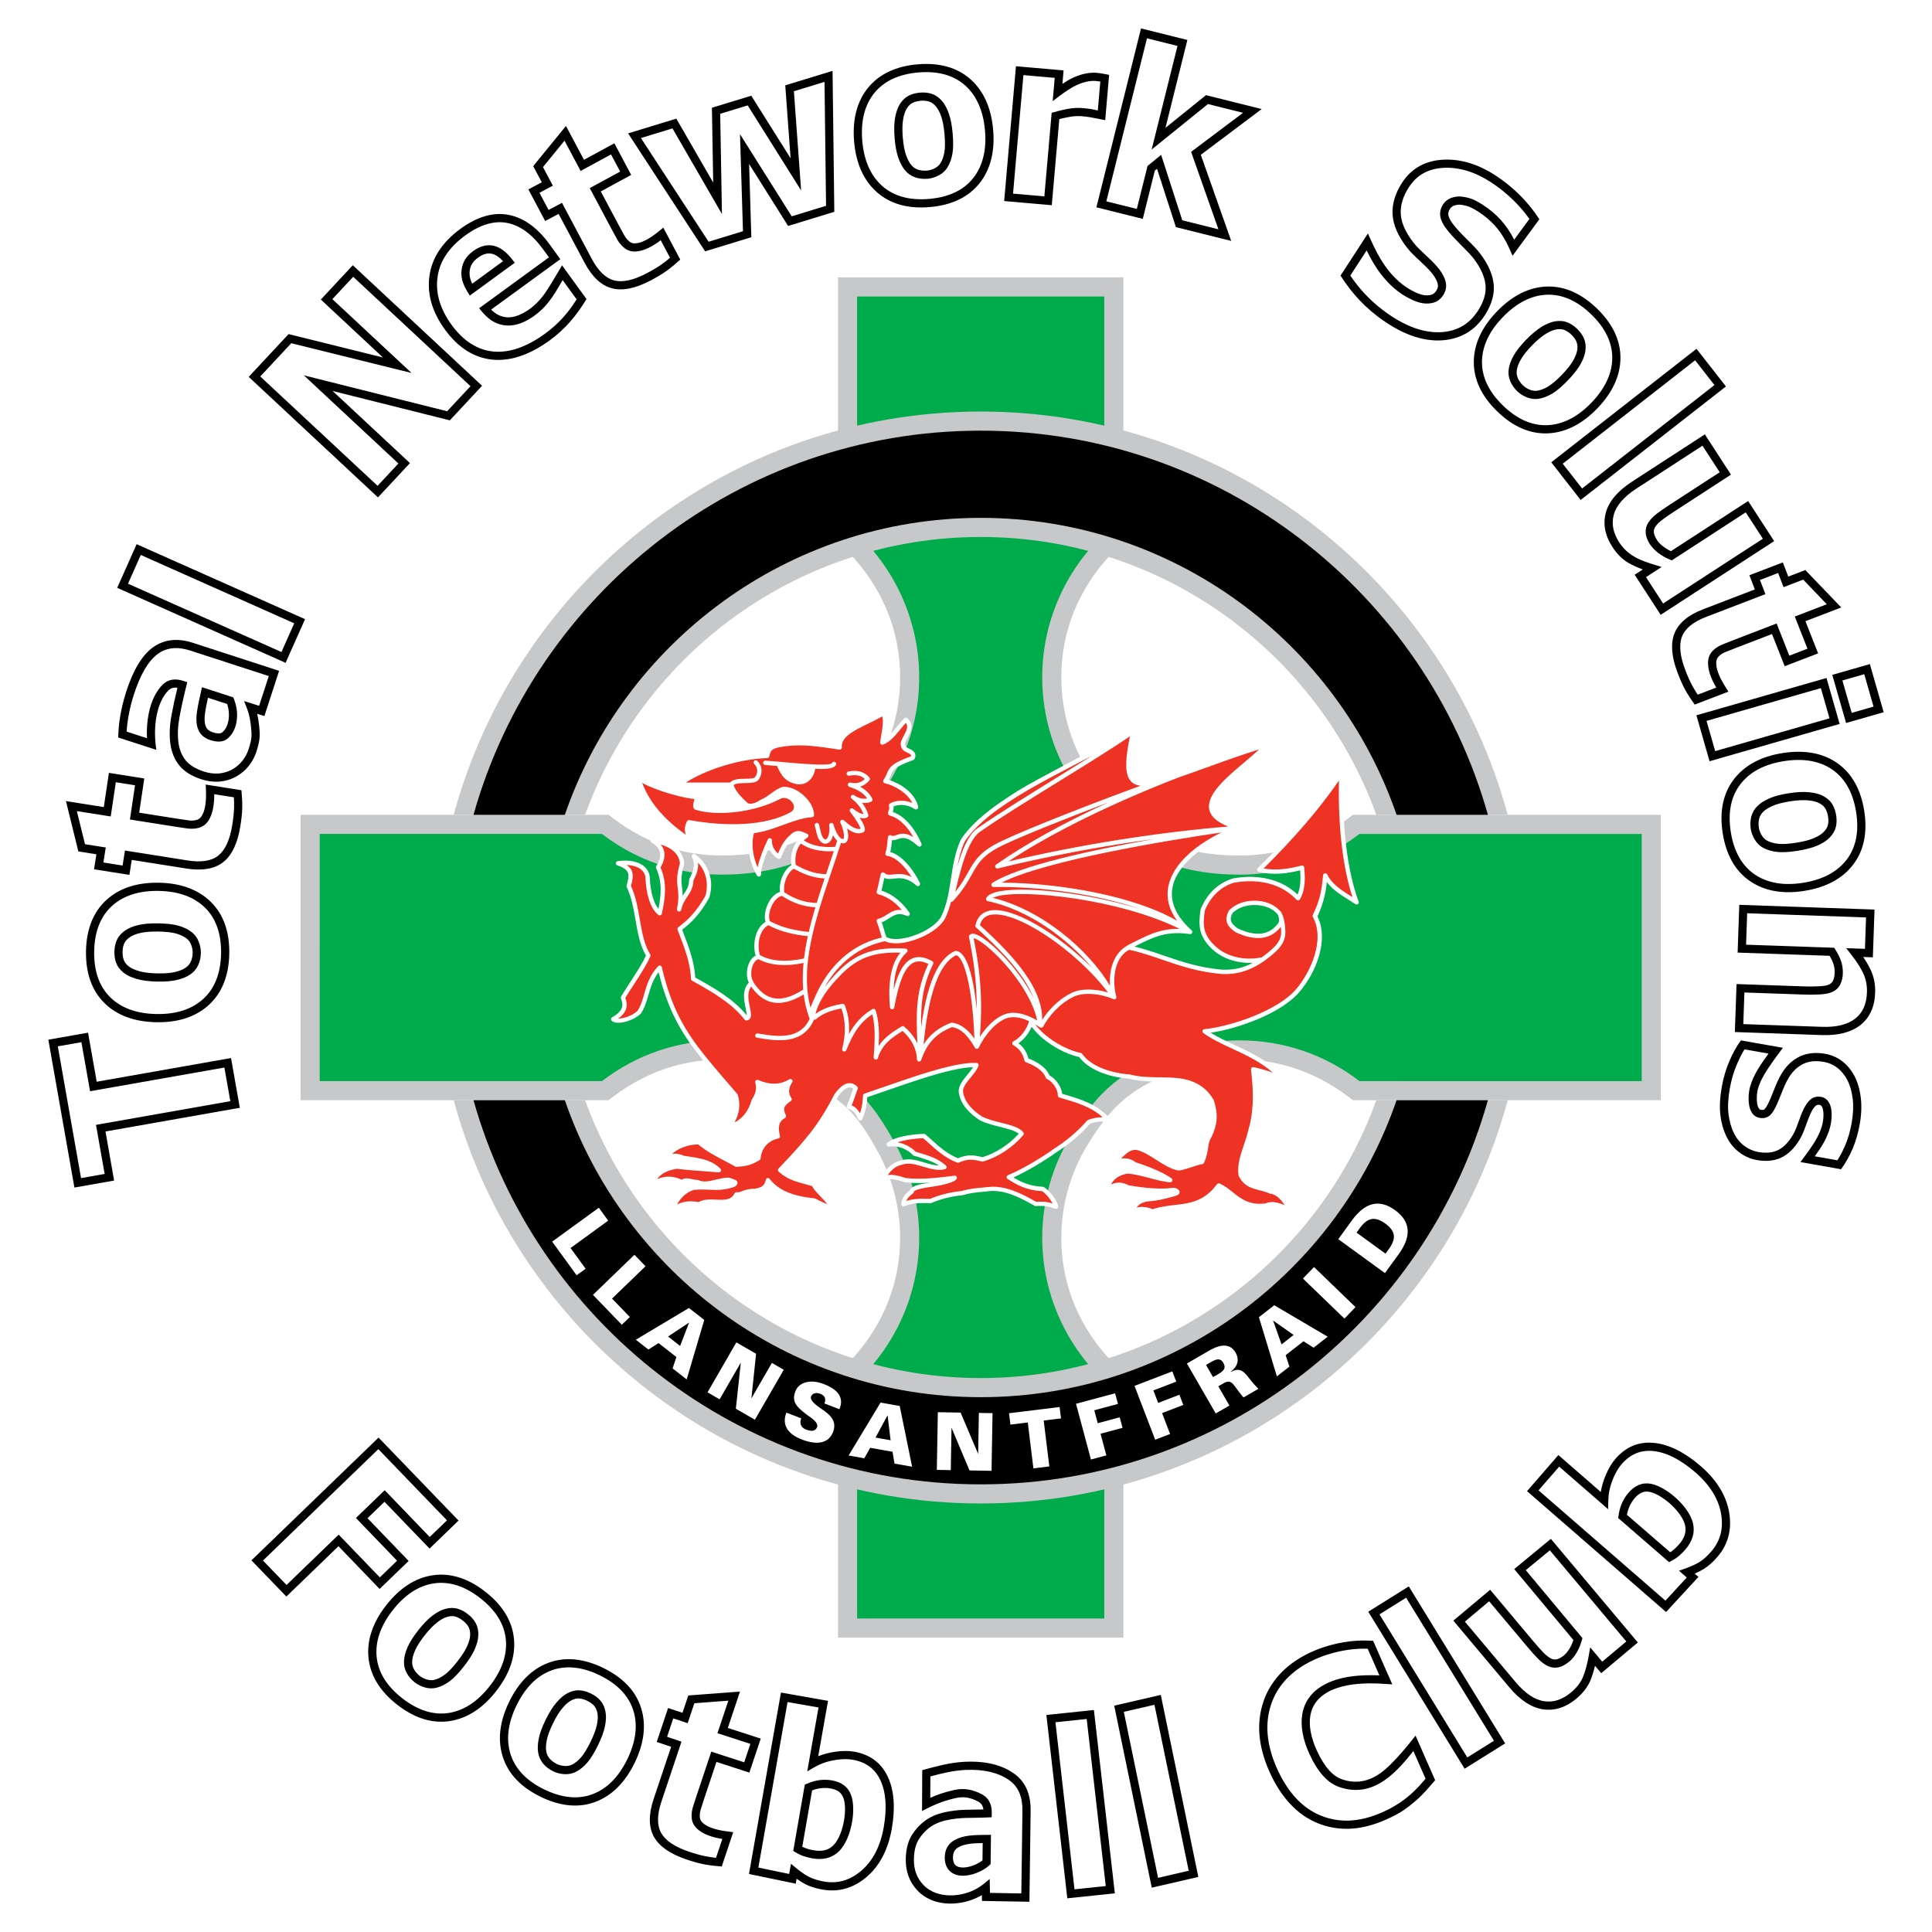
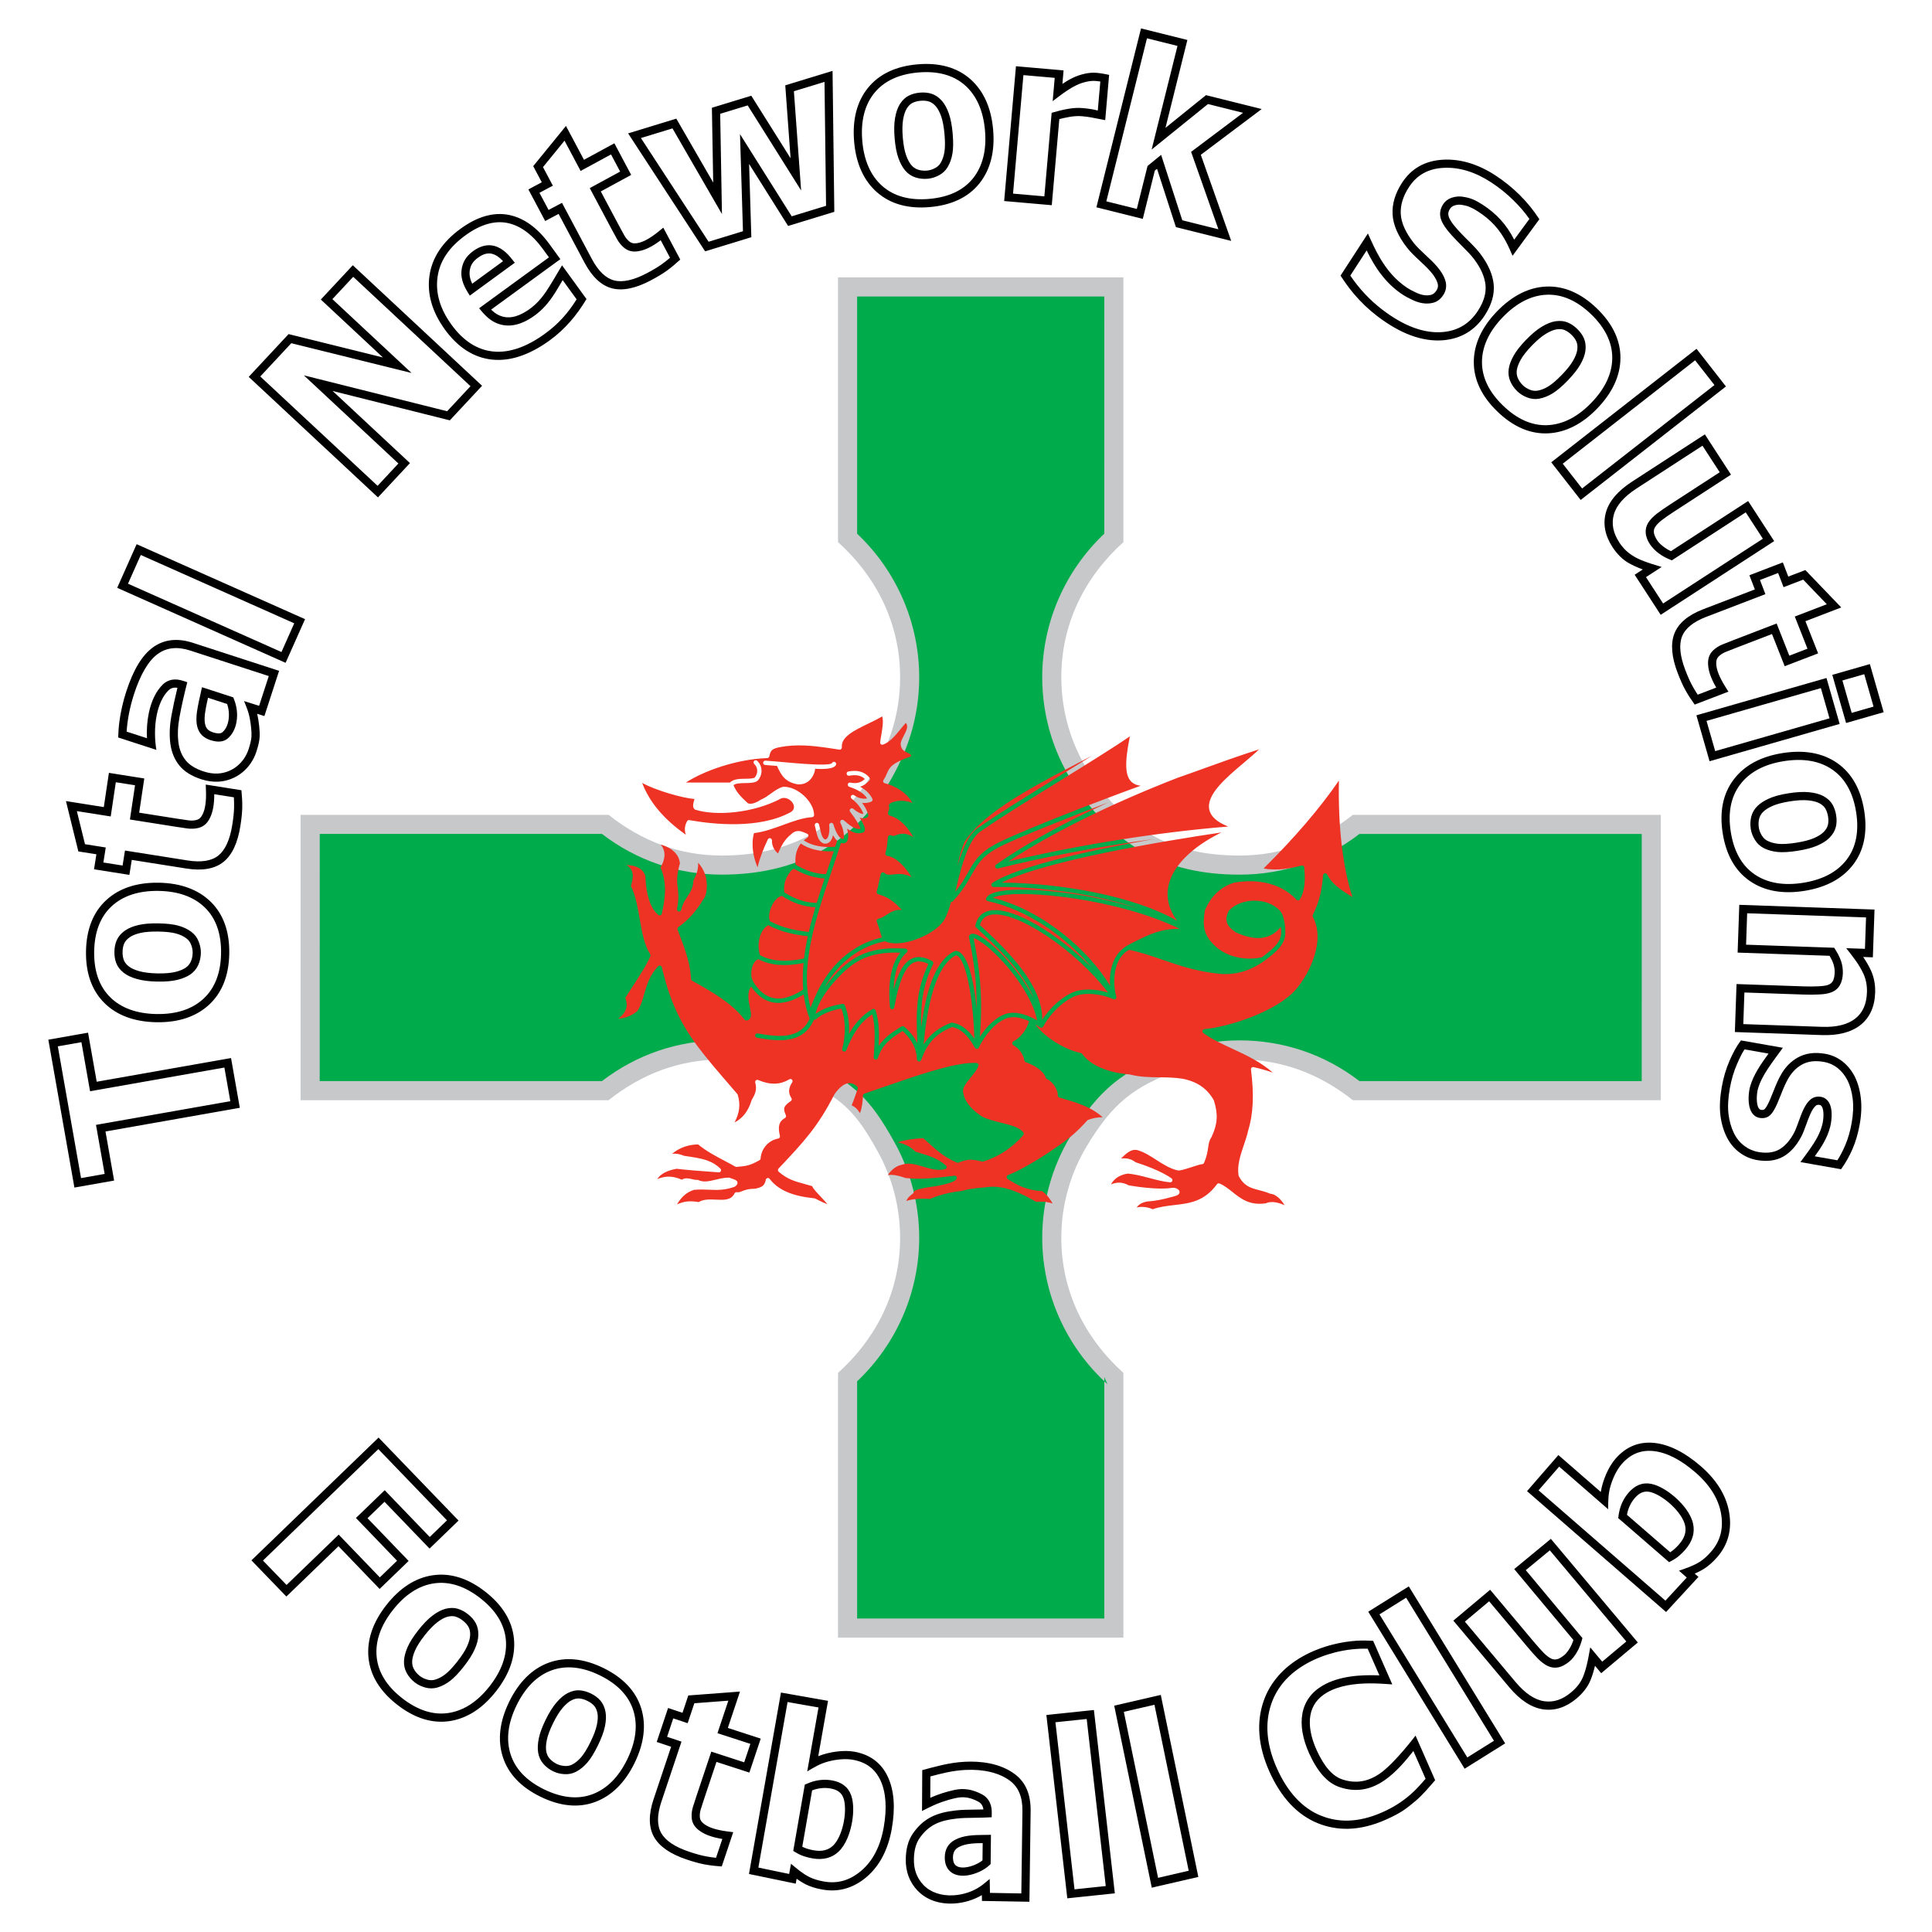
<svg xmlns="http://www.w3.org/2000/svg" version="1.0" id="Layer_1" x="0px" y="0px" width="192.756px" height="192.756px" viewBox="0 0 192.756 192.756" enable-background="new 0 0 192.756 192.756" xml:space="preserve">
  <g>
-     <polygon fill-rule="evenodd" clip-rule="evenodd" fill="#FFFFFF" points="0,0 192.756,0 192.756,192.756 0,192.756 0,0  " />
    <path fill-rule="evenodd" clip-rule="evenodd" d="M137.424,31.551c1.138,0.869,2.265,1.512,3.349,1.912   c1.1,0.404,2.179,0.568,3.209,0.484c1.78-0.148,3.18-0.987,4.158-2.493c0.685-1.055,0.981-2.095,0.884-3.09   c-0.098-0.983-0.549-2.01-1.341-3.053c-0.534-0.702-1.199-1.287-1.809-1.92c-0.598-0.621-1.183-1.291-1.338-1.788   c-0.082-0.263-0.043-0.506,0.124-0.763c0.107-0.166,0.258-0.278,0.458-0.342c0.232-0.075,0.455-0.096,0.681-0.063   c0.338,0.049,0.614,0.121,0.843,0.218c0.248,0.105,0.522,0.254,0.813,0.443c1.281,0.832,2.139,1.757,2.837,3.088   c0.228,0.434,0.418,0.885,0.616,1.332l2.675-3.643c-0.578-0.889-1.232-1.696-1.99-2.445c-0.732-0.723-1.542-1.374-2.405-1.935   c-1.744-1.132-3.503-1.657-5.229-1.559c-1.778,0.099-3.151,0.874-4.08,2.303c-0.683,1.051-0.999,2.111-0.941,3.152   c0.055,1.036,0.534,2.148,1.428,3.305c0.363,0.47,0.838,0.913,1.297,1.34c0.732,0.682,1.489,1.387,1.75,2.17   c0.095,0.286,0.064,0.533-0.097,0.78c-0.15,0.231-0.319,0.371-0.518,0.427c-0.231,0.064-0.476,0.074-0.747,0.032   c-0.243-0.039-0.527-0.133-0.822-0.273c-0.338-0.161-0.605-0.306-0.798-0.43c-1.198-0.778-2.049-1.828-2.704-2.921   c-0.485-0.81-0.864-1.666-1.252-2.524l-2.729,4.203c0.419,0.643,0.859,1.266,1.358,1.852   C135.799,30.167,136.567,30.896,137.424,31.551L137.424,31.551z M23.051,105.562l-13.402,2.363l-0.864-4.895l-3.962,0.699   l2.601,14.754l3.962-0.699l-0.861-4.895l13.401-2.363L23.051,105.562L23.051,105.562z M15.852,88.069   c-2.194-0.038-3.962,0.547-5.255,1.738c-1.3,1.196-1.979,2.911-2.016,5.095c-0.038,2.178,0.576,3.912,1.824,5.156   c1.245,1.242,2.996,1.891,5.204,1.93c2.188,0.037,3.954-0.551,5.249-1.746c1.299-1.201,1.978-2.914,2.016-5.091   c0.038-2.191-0.58-3.929-1.838-5.167C19.782,88.752,18.038,88.108,15.852,88.069L15.852,88.069z M15.79,92.941   c0.76,0.013,1.361,0.08,1.786,0.199c0.401,0.112,0.747,0.276,1.028,0.487c0.206,0.153,0.36,0.36,0.459,0.614   c0.111,0.282,0.164,0.557,0.16,0.816c-0.005,0.321-0.068,0.619-0.187,0.886c-0.109,0.244-0.283,0.449-0.517,0.609   c-0.25,0.171-0.593,0.312-1.019,0.417c-0.451,0.111-1.051,0.16-1.784,0.148c-0.73-0.014-1.345-0.088-1.824-0.223   c-0.461-0.129-0.816-0.293-1.056-0.486c-0.241-0.194-0.403-0.403-0.483-0.622c-0.089-0.246-0.13-0.514-0.125-0.821   c0.005-0.322,0.062-0.604,0.167-0.839c0.101-0.225,0.282-0.431,0.54-0.612c0.258-0.182,0.618-0.327,1.069-0.432   C14.465,92.977,15.065,92.929,15.79,92.941L15.79,92.941z M94.234,13.384c0.066,0.761,0.062,1.366-0.012,1.798   c-0.07,0.414-0.196,0.774-0.375,1.072c-0.131,0.221-0.32,0.396-0.564,0.522c-0.269,0.14-0.536,0.222-0.794,0.244   c-0.322,0.028-0.625-0.003-0.9-0.094c-0.255-0.083-0.477-0.234-0.66-0.449c-0.196-0.229-0.372-0.556-0.522-0.972   c-0.158-0.438-0.269-1.03-0.333-1.758c-0.063-0.729-0.053-1.347,0.031-1.837c0.081-0.466,0.207-0.837,0.375-1.104   c0.169-0.259,0.361-0.443,0.565-0.542c0.234-0.115,0.496-0.183,0.804-0.21c0.317-0.028,0.605-0.001,0.854,0.079   c0.232,0.078,0.457,0.237,0.662,0.472c0.205,0.234,0.387,0.577,0.542,1.019C94.061,12.078,94.171,12.67,94.234,13.384   L94.234,13.384z M99.085,12.937c-0.19-2.184-0.957-3.881-2.276-5.045c-1.328-1.167-3.104-1.663-5.279-1.472   c-2.167,0.189-3.829,0.981-4.938,2.353c-1.104,1.37-1.566,3.179-1.374,5.377c0.191,2.178,0.959,3.873,2.284,5.037   c1.332,1.167,3.106,1.663,5.274,1.472c2.181-0.19,3.845-0.987,4.946-2.367C98.817,16.916,99.275,15.113,99.085,12.937   L99.085,12.937z M45.648,165.744c-0.47,0.602-0.885,1.041-1.235,1.309c-0.331,0.252-0.67,0.43-1.007,0.527   c-0.25,0.072-0.501,0.072-0.768-0.002c-0.292-0.082-0.542-0.203-0.747-0.363c-0.254-0.199-0.455-0.428-0.594-0.684   c-0.129-0.232-0.188-0.496-0.176-0.777c0.013-0.303,0.107-0.662,0.281-1.066c0.183-0.426,0.504-0.936,0.955-1.514   c0.45-0.576,0.88-1.021,1.276-1.322c0.381-0.291,0.726-0.477,1.023-0.551c0.299-0.076,0.565-0.08,0.788-0.012   c0.25,0.076,0.488,0.205,0.73,0.395c0.254,0.199,0.446,0.412,0.57,0.639c0.119,0.215,0.174,0.484,0.164,0.799   s-0.11,0.689-0.298,1.113C46.417,164.666,46.093,165.174,45.648,165.744L45.648,165.744z M49.501,168.727   c1.351-1.729,1.948-3.492,1.775-5.242c-0.173-1.758-1.134-3.332-2.856-4.678c-1.716-1.34-3.471-1.895-5.217-1.646   c-1.74,0.246-3.312,1.256-4.672,2.996c-1.347,1.725-1.941,3.488-1.765,5.242c0.177,1.76,1.136,3.332,2.854,4.674   c1.727,1.35,3.487,1.9,5.232,1.643C46.591,171.455,48.154,170.449,49.501,168.727L49.501,168.727z M63.313,175.891   c0.962-1.973,1.179-3.822,0.646-5.498c-0.535-1.684-1.802-3.021-3.766-3.98c-1.957-0.955-3.789-1.131-5.445-0.527   c-1.651,0.605-2.979,1.918-3.948,3.902c-0.959,1.967-1.173,3.816-0.636,5.494c0.539,1.686,1.804,3.023,3.762,3.979   c1.97,0.961,3.807,1.135,5.459,0.52C61.034,179.164,62.354,177.855,63.313,175.891L63.313,175.891z M58.924,173.775   c-0.334,0.684-0.649,1.201-0.936,1.535c-0.271,0.316-0.566,0.561-0.875,0.727c-0.226,0.121-0.479,0.174-0.751,0.156   c-0.302-0.02-0.573-0.086-0.806-0.199c-0.29-0.143-0.534-0.326-0.724-0.545c-0.175-0.201-0.288-0.445-0.334-0.725   c-0.05-0.299-0.032-0.67,0.053-1.102c0.09-0.455,0.298-1.02,0.62-1.678c0.32-0.658,0.647-1.184,0.972-1.561   c0.313-0.361,0.611-0.615,0.887-0.75c0.277-0.139,0.536-0.195,0.768-0.176c0.261,0.023,0.521,0.1,0.796,0.234   c0.29,0.141,0.522,0.311,0.69,0.506c0.161,0.186,0.271,0.438,0.327,0.748c0.055,0.311,0.035,0.697-0.061,1.15   C59.452,172.561,59.242,173.125,58.924,173.775L58.924,173.775z M159.359,40.75c1.522-1.577,2.301-3.268,2.313-5.028   c0.01-1.769-0.781-3.433-2.352-4.95c-1.565-1.511-3.253-2.246-5.016-2.184c-1.759,0.065-3.428,0.904-4.96,2.491   c-1.519,1.573-2.294,3.265-2.303,5.029c-0.007,1.771,0.783,3.435,2.349,4.947c1.574,1.521,3.268,2.254,5.032,2.18   C156.181,43.158,157.841,42.322,159.359,40.75L159.359,40.75z M155.839,37.382c-0.531,0.549-0.989,0.943-1.364,1.17   c-0.358,0.219-0.714,0.36-1.056,0.421c-0.253,0.046-0.509,0.018-0.765-0.083c-0.281-0.111-0.519-0.259-0.705-0.439   c-0.232-0.224-0.407-0.474-0.52-0.741c-0.104-0.247-0.137-0.513-0.095-0.792c0.045-0.298,0.176-0.645,0.391-1.032   c0.228-0.406,0.601-0.879,1.108-1.405s0.981-0.924,1.407-1.182c0.404-0.246,0.767-0.394,1.079-0.441   c0.307-0.042,0.571-0.019,0.779,0.071c0.24,0.102,0.464,0.255,0.686,0.469c0.229,0.221,0.398,0.456,0.501,0.696   c0.095,0.227,0.121,0.501,0.079,0.81c-0.043,0.309-0.182,0.67-0.414,1.077C156.711,36.395,156.336,36.867,155.839,37.382   L155.839,37.382z M180.018,88.884c2.167-0.343,3.807-1.226,4.874-2.623c1.071-1.404,1.442-3.21,1.101-5.368   c-0.341-2.151-1.247-3.753-2.692-4.762c-1.441-1.006-3.278-1.341-5.46-0.996c-2.16,0.341-3.798,1.227-4.865,2.63   c-1.071,1.408-1.441,3.212-1.102,5.364c0.343,2.165,1.254,3.77,2.707,4.769C176.027,88.895,177.856,89.226,180.018,88.884   L180.018,88.884z M179.232,84.075c-0.754,0.119-1.356,0.158-1.794,0.114c-0.414-0.041-0.783-0.142-1.098-0.3   c-0.229-0.116-0.417-0.292-0.56-0.526c-0.157-0.259-0.258-0.52-0.299-0.775c-0.05-0.319-0.039-0.623,0.031-0.905   c0.064-0.259,0.2-0.491,0.402-0.689c0.216-0.212,0.529-0.41,0.933-0.588c0.424-0.188,1.007-0.341,1.73-0.456   c0.723-0.114,1.339-0.147,1.835-0.097c0.477,0.048,0.855,0.147,1.125,0.295c0.271,0.149,0.467,0.327,0.583,0.529   c0.131,0.226,0.217,0.483,0.265,0.786c0.051,0.318,0.044,0.607-0.019,0.855c-0.061,0.239-0.203,0.474-0.425,0.696   c-0.223,0.224-0.551,0.429-0.978,0.611C180.53,83.811,179.946,83.962,179.232,84.075L179.232,84.075z M13.632,54.293l-1.939,4.355   l16.802,7.481l1.94-4.356L13.632,54.293L13.632,54.293z M167.383,67.147c0.264,0.686,0.508,1.233,0.749,1.671   c0.284,0.518,0.605,1.001,0.948,1.48l3.365-1.292c-0.243-0.384-0.489-0.764-0.7-1.167c-0.401-0.767-0.566-1.384-0.505-1.873   c0.024-0.195,0.109-0.359,0.261-0.501c0.182-0.17,0.397-0.308,0.642-0.409c0.294-0.12,0.646-0.259,1.075-0.424l3.574-1.374   l1.267,3.21l3.335-1.28l-1.266-3.211l3.572-1.371l-3.582-3.732l-1.702,0.653l-0.543-1.415l-3.336,1.28l0.543,1.415l-5.155,1.979   c-1.508,0.579-2.476,1.396-2.873,2.428C166.66,64.231,166.771,65.555,167.383,67.147L167.383,67.147z M64.947,27.965   c0.649-0.345,1.162-0.655,1.568-0.947c0.479-0.345,0.92-0.722,1.354-1.122l-1.692-3.183c-0.353,0.289-0.699,0.58-1.074,0.838   c-0.712,0.491-1.304,0.73-1.797,0.729c-0.197,0-0.37-0.064-0.529-0.198c-0.191-0.16-0.354-0.357-0.484-0.587   c-0.155-0.276-0.335-0.608-0.552-1.014l-1.8-3.381l3.032-1.648l-1.677-3.155l-3.033,1.648l-1.796-3.379l-3.268,4.01l0.856,1.611   l-1.338,0.711l1.677,3.154l1.338-0.711l2.593,4.875c0.759,1.427,1.687,2.287,2.76,2.556C62.141,29.038,63.44,28.766,64.947,27.965   L64.947,27.965z M23.982,82.418c0.115-0.726,0.176-1.322,0.187-1.821c0.013-0.591-0.024-1.17-0.082-1.756l-3.561-0.564   c0.019,0.455,0.042,0.907,0.023,1.362c-0.036,0.864-0.202,1.481-0.499,1.874c-0.119,0.157-0.274,0.256-0.477,0.303   c-0.243,0.057-0.498,0.068-0.761,0.032c-0.314-0.042-0.688-0.098-1.143-0.169l-3.783-0.598l0.509-3.413l-3.529-0.559l-0.509,3.414   L6.58,79.924l1.237,5.023l1.801,0.285l-0.237,1.497l3.528,0.559l0.238-1.496l5.454,0.863c1.596,0.252,2.841,0.028,3.703-0.667   C23.15,85.305,23.715,84.104,23.982,82.418L23.982,82.418z M68.498,185.52c0.697,0.234,1.275,0.393,1.766,0.486   c0.581,0.109,1.158,0.17,1.746,0.209l1.144-3.418c-0.452-0.057-0.901-0.107-1.347-0.203c-0.846-0.178-1.428-0.441-1.766-0.801   c-0.135-0.143-0.207-0.312-0.22-0.52c-0.016-0.248,0.016-0.502,0.093-0.756c0.094-0.303,0.21-0.662,0.355-1.1l1.213-3.631   l3.283,1.064l1.133-3.389l-3.283-1.066l1.214-3.627l-5.158,0.389l-0.579,1.73l-1.437-0.48l-1.134,3.387l1.437,0.482l-1.752,5.236   c-0.512,1.531-0.497,2.797,0.046,3.762C65.789,184.225,66.88,184.979,68.498,185.52L68.498,185.52z M35.2,26.463l-3.191,3.422   l6.194,5.777l-9.41-2.329L24.814,37.6L37.71,49.625l3.192-3.422l-7.716-7.195l11.693,2.93l3.217-3.449L35.2,26.463L35.2,26.463z    M78.346,8.514l0.53,7.276l-3.92-6.239l-3.93,1.201l0.131,7.462l-3.681-6.377l-4.808,1.471l7.683,11.768l4.61-1.41l-0.223-7.308   l3.892,6.186l4.61-1.409L83.064,7.072L78.346,8.514L78.346,8.514z M45.75,151.707l-7.98-8.279l-12.685,12.25l3.486,3.609l5.2-5.021   l4.104,4.264l2.895-2.795l-4.104-4.264l1.696-1.637l4.495,4.668L45.75,151.707L45.75,151.707z M172.198,38.557l-2.936-3.757   l-14.494,11.324l2.936,3.757L172.198,38.557L172.198,38.557z M98.023,185.609c-0.429,0.344-1.085,0.621-1.659,0.693   c-0.451,0.059-0.813-0.014-1.022-0.201c-0.182-0.162-0.271-0.434-0.265-0.807c0.008-0.482,0.184-0.793,0.571-1.006   c0.667-0.367,1.577-0.391,2.394-0.4L98.023,185.609L98.023,185.609z M97.96,189.076l0.012,0.58l4.734,0.082l0.12-9.037   c0.022-1.668-0.489-2.873-1.563-3.684c-1.536-1.158-3.553-1.316-4.974-1.246c-0.799,0.039-1.526,0.158-2.233,0.314   c-0.686,0.152-1.364,0.34-2.043,0.52l-0.023,4.078c0.652-0.332,1.291-0.656,1.985-0.9c0.457-0.16,0.927-0.293,1.426-0.4   c0.748-0.162,1.426-0.051,2.199,0.365c0.197,0.105,0.447,0.299,0.517,0.781c-0.302,0.01-0.598,0.012-0.887,0.016   c-0.662,0.008-1.287,0.014-1.913,0.088c-1.752,0.205-3.15,0.684-4.273,2.348c-0.431,0.639-0.659,1.479-0.676,2.494   c-0.022,1.25,0.374,2.311,1.177,3.152c0.875,0.918,2.173,1.373,3.658,1.283C96.18,189.852,97.15,189.555,97.96,189.076   L97.96,189.076z M115.812,169.102l-4.646,1.074l3.746,18.158l4.646-1.072L115.812,169.102L115.812,169.102z M109.139,170.607   l-4.742,0.498l2.088,18.291l4.742-0.498L109.139,170.607L109.139,170.607z M183.542,72.228l-1.313-4.584l-12.978,3.722l1.313,4.583   L183.542,72.228L183.542,72.228z M187.934,71.059l-1.377-4.802l-3.749,1.075l1.377,4.803L187.934,71.059L187.934,71.059z    M140.555,158.275l-4.043,2.527l9.615,15.664l4.044-2.527L140.555,158.275L140.555,158.275z M22.66,70.236   c0.179,0.508,0.229,1.133,0.127,1.675c-0.065,0.35-0.222,0.833-0.605,1.151c-0.22,0.182-0.627,0.104-0.929,0.006   c-0.302-0.098-0.507-0.234-0.629-0.417c-0.356-0.534-0.179-1.496-0.073-2.071c0.06-0.323,0.132-0.642,0.203-0.963L22.66,70.236   L22.66,70.236z M25.66,71.214l0.719,0.227l1.466-4.513l-8.595-2.792c-1.543-0.502-2.887-0.349-3.992,0.452   c-1.083,0.785-1.953,2.228-2.663,4.41c-0.325,1.002-0.562,2.05-0.69,3.046c-0.066,0.511-0.097,1.021-0.115,1.534l3.812,1.239   c-0.173-1.016-0.207-2.306,0.04-3.5c0.217-1.054,0.617-1.893,1.156-2.428c0.16-0.159,0.42-0.343,0.904-0.267   c-0.244,0.998-0.441,1.913-0.599,2.785c-0.184,1.013-0.219,1.952-0.107,2.793c0.113,0.847,0.415,1.578,0.895,2.171   c0.484,0.599,1.22,1.062,2.187,1.375c0.591,0.192,1.172,0.272,1.729,0.24c1.735-0.102,3.216-1.276,3.773-2.991   c0.2-0.616,0.307-1.102,0.326-1.486C25.935,72.955,25.835,71.992,25.66,71.214L25.66,71.214z M156.979,163.625   c-0.089,0.281-0.207,0.549-0.354,0.799c-0.184,0.311-0.364,0.541-0.539,0.689c-0.291,0.242-0.547,0.389-0.763,0.434   c-0.192,0.041-0.373,0.02-0.551-0.066c-0.235-0.113-0.486-0.303-0.747-0.566c-0.277-0.279-0.619-0.662-1.047-1.172   c-1.436-1.711-2.871-3.422-4.307-5.133l-3.67,3.08l5.57,6.639c1.088,1.297,2.222,2.041,3.367,2.209   c1.166,0.174,2.29-0.188,3.341-1.068c0.653-0.549,1.122-1.158,1.396-1.814c0.172-0.414,0.326-0.904,0.457-1.461l0.622,0.74   l3.652-3.064l-8.676-10.338l-3.656,3.014L156.979,163.625L156.979,163.625z M138.25,181.555c0.766-0.342,1.337-0.643,1.745-0.92   c0.391-0.264,0.797-0.578,1.242-0.961c0.723-0.619,1.324-1.346,1.948-2.061l-1.957-4.453c0.003-0.004-2.06,2.732-3.511,3.754   c-1.227,0.863-2.469,1.064-3.799,0.617c-0.971-0.326-1.803-1.275-2.546-2.9c-0.593-1.293-0.812-2.506-0.633-3.502   c0.171-0.955,0.714-1.707,1.614-2.242c1.248-0.736,2.866-0.928,4.307-0.936c0.752-0.004,1.498,0.049,2.248,0.1l-1.91-4.348   c-0.555-0.031-1.103-0.041-1.657-0.006c-0.797,0.053-1.609,0.184-2.404,0.389c-1.064,0.273-2.059,0.666-2.955,1.166   c-1.915,1.068-3.266,2.607-3.907,4.449c-0.747,2.145-0.557,4.51,0.564,7.029c1.165,2.615,2.804,4.361,4.872,5.188   c0.957,0.381,1.965,0.562,2.997,0.541C135.705,182.432,136.964,182.127,138.25,181.555L138.25,181.555z M49,30.889l6.906-5.033   l-1.076-1.481c-1.206-1.659-2.581-2.647-4.085-2.938c-1.516-0.292-3.126,0.172-4.786,1.378c-1.814,1.318-2.861,2.902-3.113,4.708   c-0.251,1.799,0.268,3.601,1.544,5.357c1.309,1.801,2.895,2.81,4.714,2.998c1.799,0.186,3.732-0.461,5.745-1.924   c1.524-1.107,2.694-2.495,3.665-4.12l-2.439-3.362c-0.542,0.886-1.043,1.813-1.627,2.667c-0.565,0.826-1.146,1.405-1.882,1.88   c-1.063,0.686-1.988,0.82-2.827,0.412C49.49,31.312,49.244,31.13,49,30.889L49,30.889z M50.19,26.057l-3.079,2.25   c-0.217-0.448-0.301-0.879-0.248-1.288c0.071-0.549,0.317-0.941,0.823-1.308c0.51-0.371,0.969-0.498,1.402-0.39   C49.456,25.413,49.825,25.66,50.19,26.057L50.19,26.057z M169.081,157.002c0.342-0.148,0.652-0.309,0.925-0.479   c0.447-0.281,0.884-0.668,1.332-1.182c1.072-1.234,1.47-2.729,1.182-4.438c-0.283-1.678-1.232-3.229-2.823-4.611   c-1.596-1.387-3.153-2.17-4.627-2.33c-1.529-0.166-2.84,0.365-3.896,1.582c-0.701,0.807-1.267,2.119-1.464,3.309l-4.23-3.682   l-3.128,3.6l13.872,12.059l3.231-3.502L169.081,157.002L169.081,157.002z M166.634,154.871l-4.313-3.738   c0.131-0.73,0.457-1.367,0.949-1.852c0.462-0.451,0.955-0.57,1.554-0.373c0.6,0.197,1.336,0.674,1.969,1.273   c0.713,0.676,1.198,1.408,1.33,2.012c0.141,0.643-0.055,1.258-0.598,1.883C167.268,154.371,166.967,154.66,166.634,154.871   L166.634,154.871z M79.477,187.445c0.303,0.217,0.6,0.4,0.886,0.547c0.472,0.238,1.027,0.414,1.699,0.531   c1.611,0.285,3.096-0.143,4.413-1.271c1.292-1.105,2.132-2.719,2.498-4.795c0.367-2.082,0.237-3.82-0.385-5.166   c-0.645-1.396-1.777-2.246-3.363-2.525c-1.053-0.186-2.469,0.006-3.589,0.449l0.976-5.521l-4.696-0.828l-3.191,18.102l4.666,0.967   L79.477,187.445L79.477,187.445z M80.043,184.25l0.981-5.623c0.695-0.264,1.408-0.312,2.076-0.139   c0.625,0.162,0.981,0.523,1.12,1.139c0.14,0.617,0.11,1.492-0.078,2.344c-0.212,0.959-0.59,1.752-1.039,2.176   c-0.478,0.451-1.106,0.602-1.921,0.457C80.797,184.537,80.395,184.428,80.043,184.25L80.043,184.25z M105.688,11.884   c0.339-0.089,0.689-0.165,1.045-0.226c0.441-0.075,0.839-0.095,1.214-0.062c0.35,0.031,0.645,0.068,0.903,0.116   c0.549,0.1,0.952,0.177,1.418,0.275l0.388-4.518c-0.418-0.088-0.826-0.166-1.254-0.203c-0.378-0.033-0.787,0-1.219,0.099   c-0.44,0.106-0.807,0.234-1.123,0.39c-0.374,0.172-0.725,0.389-1.064,0.615l0.117-1.346l-4.75-0.416l-1.177,13.449l4.75,0.416   L105.688,11.884L105.688,11.884z M119.805,15.445l6.075-4.566l-5.559-1.386l-4.043,3.264l2.187-8.769l-4.626-1.153l-4.45,17.847   l4.627,1.153l1.2-4.813l0.221-0.181l1.884,5.818l5.516,1.375L119.805,15.445L119.805,15.445z M163.901,56.815l-0.811,0.526   l2.597,3.999l11.322-7.353l-2.597-3.999l-7.701,5.001c-0.267-0.122-0.519-0.273-0.748-0.45c-0.286-0.22-0.494-0.428-0.618-0.618   c-0.205-0.317-0.319-0.59-0.339-0.811c-0.017-0.194,0.027-0.372,0.135-0.54c0.142-0.219,0.362-0.446,0.652-0.671   c0.312-0.241,0.733-0.534,1.291-0.896l5.618-3.648l-2.609-4.018l-7.269,4.72c-1.419,0.922-2.296,1.956-2.603,3.073   c-0.312,1.137-0.093,2.296,0.654,3.447c0.463,0.713,1.011,1.253,1.63,1.605C162.899,56.405,163.366,56.616,163.901,56.815   L163.901,56.815z M185.89,95.478l0.965,0.034l0.166-4.765l-13.492-0.472l-0.166,4.766l9.176,0.32   c0.173,0.291,0.301,0.562,0.38,0.808c0.094,0.292,0.137,0.578,0.127,0.849c-0.013,0.365-0.07,0.648-0.173,0.842   c-0.092,0.172-0.235,0.297-0.438,0.385c-0.133,0.057-0.414,0.131-0.987,0.158c-0.481,0.023-0.985,0.027-1.498,0.008l-6.696-0.232   l-0.167,4.787l8.662,0.303c1.64,0.059,2.935-0.275,3.85-0.99c0.936-0.729,1.436-1.816,1.485-3.232   c0.028-0.807-0.116-1.561-0.428-2.239C186.456,96.376,186.2,95.932,185.89,95.478L185.89,95.478z M171.779,108.457   c-0.184,1.045-0.23,1.979-0.139,2.773c0.094,0.801,0.302,1.531,0.618,2.176c0.298,0.615,0.72,1.139,1.251,1.549   c0.536,0.408,1.134,0.67,1.781,0.785c1.018,0.178,1.901,0.062,2.627-0.348c0.702-0.4,1.305-1.066,1.79-1.979   c0.187-0.35,0.342-0.779,0.507-1.234c0.26-0.719,0.555-1.533,0.945-1.859c0.069-0.059,0.175-0.119,0.384-0.084   c0.093,0.018,0.157,0.062,0.216,0.152c0.251,0.387,0.184,1.283,0.056,1.797c-0.11,0.439-0.276,0.848-0.477,1.232   c-0.47,0.902-1.113,1.705-1.71,2.523l4.056,0.715c0.459-0.639,0.833-1.305,1.146-2.031c0.315-0.727,0.556-1.555,0.716-2.459   c0.169-0.959,0.204-1.852,0.104-2.652c-0.096-0.805-0.304-1.523-0.616-2.135c-0.328-0.619-0.742-1.123-1.234-1.498   c-0.502-0.383-1.068-0.631-1.685-0.74c-1.063-0.188-1.991-0.062-2.758,0.373c-1.404,0.797-1.927,2.115-2.433,3.393   c-0.109,0.277-0.222,0.562-0.343,0.838c-0.272,0.625-0.446,0.84-0.525,0.912c-0.061,0.057-0.151,0.107-0.361,0.072   c-0.064-0.012-0.149-0.041-0.23-0.172c-0.279-0.439-0.201-1.453-0.08-1.898c0.193-0.703,0.562-1.371,0.988-2.018   c0.472-0.715,0.999-1.408,1.504-2.102l-4.185-0.736c-0.469,0.629-0.806,1.281-1.126,2.006   C172.213,106.613,171.947,107.504,171.779,108.457L171.779,108.457z" />
    <path fill-rule="evenodd" clip-rule="evenodd" fill="#C6C8CA" d="M83.609,27.677v26.411c3.888,3.515,6.195,8.175,6.195,13.479   c0,2.554-0.534,5.021-1.587,7.332c-3.159,6.94-8.611,10.458-16.204,10.458c-4.238,0-8.003-1.447-11.295-4.062H29.991v28.473h30.725   c3.293-2.617,7.06-4.062,11.298-4.062c2.886,0,5.754,0.713,8.295,2.061c3.763,1.996,5.013,3.047,7.288,7.164   c1.443,2.611,2.207,5.574,2.207,8.566c0,5.303-2.307,9.965-6.195,13.479v26.41h28.473v-26.41   c-3.888-3.514-6.195-8.176-6.195-13.479c0-3.232,0.883-6.4,2.551-9.162c2.564-4.244,4.65-5.951,9.299-7.605   c1.905-0.68,3.904-1.023,5.941-1.023c4.23,0,8.004,1.447,11.297,4.062h30.725V81.295h-30.727   c-3.292,2.615-7.058,4.062-11.295,4.062c-6.508,0-10.879-2.294-14.617-7.671c-2.076-2.986-3.174-6.485-3.174-10.119   c0-5.304,2.307-9.966,6.195-13.479V27.677H83.609L83.609,27.677z" />
    <path fill-rule="evenodd" clip-rule="evenodd" fill="#00AB4C" d="M135.636,107.863c-3.462-2.66-7.59-4.064-11.958-4.064   c-2.256,0-4.47,0.383-6.581,1.135c-5.082,1.811-7.487,3.777-10.289,8.416c-1.849,3.059-2.825,6.566-2.825,10.146   c0,5.545,2.372,10.869,6.508,14.607l-0.314-0.707v24.084H85.514v-23.666c3.942-3.721,6.194-8.914,6.194-14.318   c0-3.314-0.845-6.596-2.443-9.488c-2.479-4.484-4.026-5.785-8.063-7.926c-2.815-1.492-5.993-2.283-9.188-2.283   c-4.368,0-8.495,1.404-11.958,4.064H31.896L31.9,83.2h28.157c3.463,2.659,7.589,4.062,11.956,4.062   c8.406,0,14.441-3.894,17.938-11.573c1.166-2.562,1.757-5.294,1.757-8.122c0-5.405-2.252-10.599-6.194-14.319l0-23.666h24.663   c-0.001-0.924-0.002,18.643-0.002,23.666c-3.941,3.72-6.193,8.914-6.193,14.319c0,4.024,1.215,7.9,3.514,11.207   c4.082,5.871,9.072,8.489,16.182,8.489c4.366,0,8.492-1.403,11.956-4.062h28.162l-0.001,24.667L135.636,107.863L135.636,107.863z" />
-     <path fill-rule="evenodd" clip-rule="evenodd" fill="#FFFFFF" d="M90.762,118.781c-0.376,0.281-0.835,0.717-0.835,1.373   c0,0.072,0.037,0.139,0.097,0.18c0.06,0.039,0.137,0.047,0.203,0.018c0.664-0.281,1.368-0.365,2.596-0.307   c0.034,0,0.066-0.006,0.097-0.02c0.864-0.381,2.086-0.689,3.041-0.766c0.014-0.002,0.028-0.004,0.042-0.008   c0.781-0.227,1.362-0.281,2.036-0.344c0.22-0.021,0.447-0.043,0.691-0.07c1.528-0.146,3.119,0.678,4.49,1.465   c0.037,0.021,0.08,0.031,0.123,0.027c0.921-0.064,1.303,0.062,1.639,0.174c0.104,0.035,0.211,0.072,0.327,0.1   c0.064,0.016,0.133,0,0.185-0.041c0.053-0.041,0.083-0.104,0.083-0.17c-0.004-0.352-0.601-1.416-1.408-1.949   c-0.033-0.021-0.07-0.035-0.108-0.037c-1.31-0.064-2.125-0.436-2.948-0.934c1.216-0.541,2.98-1.572,4.388-2.578   c1.244-0.799,2.294-1.699,3.294-2.826c-0.024,0.027-0.054,0.047-0.087,0.061c0.469-0.174,1.018-0.314,1.843-0.186   c0.09,0.014,0.179-0.031,0.223-0.111c0.043-0.08,0.031-0.18-0.03-0.248c-1.295-1.422-2.836-1.895-4.776-2.461   c-0.054-0.67-0.612-1.498-1.255-1.83c-0.354-0.852-1.313-1.383-2.109-1.689c-0.164-0.648-0.484-1.139-0.993-1.516   c0.566-0.389,1.033-0.977,1.318-1.656c0.933,1.316,2.972,2.635,4.745,3.029c0.872,1.178,2.723,1.982,4.978,2.162   c1.015,0.266,2.043,0.277,3.036,0.291c0.762,0.008,1.48,0.018,2.196,0.129c1.316,0.246,2.246,0.875,2.839,1.922   c-0.008-0.014-0.014-0.027-0.018-0.041c0.398,1.281,0.347,2.119-0.209,3.314c0.005-0.01,0.01-0.02,0.016-0.027   c-0.289,0.447-0.343,0.822-0.398,1.221c-0.049,0.352-0.104,0.75-0.332,1.303c-0.207,0.037-0.528,0.139-0.978,0.283   c-0.403,0.131-1.077,0.35-1.222,0.328c-0.699-0.162-1.32-0.562-1.979-0.986c-0.601-0.387-1.222-0.787-1.926-1.006   c-0.924-0.289-1.606,0.396-2.266,1.059c-0.104,0.104-0.21,0.211-0.315,0.312c-0.068,0.064-0.086,0.166-0.044,0.25   c0.04,0.084,0.131,0.133,0.226,0.119l0.101-0.016c0.699-0.107,1.161-0.178,1.684,0.238c0.021,0.016,0.044,0.029,0.069,0.037   c0.944,0.303,1.808,0.643,2.484,0.973c-0.267-0.062-0.543-0.137-0.825-0.211c-0.771-0.203-1.568-0.414-2.287-0.455   c-0.016,0-0.03,0-0.046,0.002c-1.189,0.186-1.927,0.824-2.253,1.951c-0.025,0.088,0.008,0.184,0.084,0.236   c0.075,0.053,0.176,0.053,0.251-0.002c0.683-0.498,1.264-0.559,1.886-0.199c0.022,0.014,0.046,0.023,0.071,0.027   c0.709,0.125,3.119,0.512,4.579,0.244c-0.76,0.219-1.616,0.463-2.603,0.514c-0.847,0.045-1.487,0.66-1.729,1.434   c-0.029,0.094,0.008,0.193,0.091,0.246c0.082,0.053,0.189,0.043,0.262-0.023c0.382-0.354,1.259-0.301,1.787-0.018   c0.055,0.027,0.118,0.033,0.176,0.012c0.701-0.258,1.442-0.344,2.159-0.426c1.517-0.176,3.084-0.357,4.446-2.113   c0.359,0.18,0.689,0.443,1.037,0.719c0.869,0.693,1.854,1.477,3.656,1.219c0.021-0.004,0.042-0.01,0.062-0.02   c0.609-0.289,1.479,0.1,2.08,0.416c0.074,0.041,0.165,0.033,0.231-0.018c0.067-0.053,0.098-0.137,0.079-0.221   c-0.126-0.549-0.958-1.879-2.005-1.967c0.023,0.002,0.045,0.006,0.066,0.016c-0.431-0.182-0.819-0.281-1.16-0.369   c-0.76-0.195-1.265-0.326-1.716-1.145c-0.131-0.893,0.202-1.879,0.525-2.832c0.159-0.471,0.324-0.955,0.425-1.414   c0.509-1.672,0.615-3.527,0.332-5.973c1.05,0.252,1.895,0.553,2.577,0.912c0.092,0.049,0.205,0.023,0.27-0.059   c0.064-0.08,0.062-0.195-0.007-0.275c-1.444-1.652-3.24-2.486-4.977-3.293c-0.837-0.389-1.637-0.76-2.354-1.205   c2.784-0.414,7.089-1.949,8.887-4.1c1.677-1.99,2.92-5.161,1.773-7.505c0.521-1.126,0.819-2.202,0.933-3.427   c0.574,0.762,1.408,1.284,2.16,1.756c0.243,0.153,0.475,0.298,0.692,0.446c0.077,0.054,0.18,0.05,0.254-0.008   s0.103-0.158,0.069-0.246c-1.146-3.054-1.697-7.722-1.513-12.807c0.004-0.097-0.057-0.184-0.148-0.213   c-0.093-0.029-0.192,0.006-0.246,0.086c-2.021,3.045-4.688,6.183-8.153,9.595c-0.056,0.054-0.077,0.133-0.057,0.208   c0.02,0.075,0.078,0.133,0.152,0.153c1.47,0.391,2.954,0.149,4.129-0.141c0.085,1.073,0.002,1.84-0.263,2.417   c-1.528-1.486-3.852-2.073-6.428-1.611c-0.009,0.001-0.017,0.004-0.024,0.006c-2.074,0.633-2.935,2.362-3.208,3.076   c-0.005,0.014-0.01,0.029-0.012,0.044c-0.246,1.616-0.146,2.656,1.086,3.861c1.021,1,2.541,1.511,4.135,1.43   c-0.821,0.429-1.735,0.741-3.066,0.688c-2.333-0.204-4.095-0.811-5.799-1.397c-0.939-0.323-1.905-0.656-2.949-0.91   c0.131-0.063,0.259-0.127,0.386-0.189c1.51-0.749,2.815-1.395,5.14-1.055c0.094,0.014,0.186-0.036,0.227-0.122   c0.04-0.086,0.02-0.188-0.051-0.251c-1.557-1.401-2.196-2.854-1.902-4.316c0.507-2.52,3.798-4.737,6.641-5.729   c0.089-0.031,0.147-0.116,0.145-0.21c-0.003-0.095-0.067-0.176-0.158-0.201c-1.539-0.426-2.396-0.991-2.547-1.681   c-0.271-1.24,1.718-2.918,3.315-4.266c0.854-0.72,1.661-1.4,2.11-1.98c0.058-0.074,0.061-0.178,0.007-0.255   c-0.055-0.077-0.152-0.11-0.242-0.082c-2.548,0.804-4.725,1.591-6.474,2.223c-0.545,0.197-1.057,0.382-1.537,0.553   c-0.789,0.279-1.593,0.509-2.386,0.783c-1.325,0.373-2.206,0.449-2.651,0.058c-0.568-0.499-0.561-1.846,0.032-4.62   c0.063-0.305,0.139-0.42-0.022-0.54c-0.074-0.049-0.171-0.048-0.243,0.002c-0.55,0.383-1.187,0.775-1.884,1.176   c-0.745,0.396-1.49,0.792-2.235,1.186c-1.191,0.631-2.543,1.351-3.988,2.128c-0.481,0.257-0.961,0.518-1.441,0.777   c-1.385,0.75-2.2,1.253-3.497,2.138c-1.729,1.18-3.185,2.439-4.062,3.791c-0.005,0.009-0.01,0.019-0.015,0.028   c-0.571,1.249-0.778,2.584-0.977,3.875c-0.209,1.354-0.407,2.633-0.99,3.811c-0.493,0.855-1.881,1.71-3.37,2.066   c-0.899,0.215-1.655,0.197-2.093-0.048c-0.166-0.491-0.281-0.987-0.459-1.473c0.273-0.095,0.509-0.247,0.739-0.395   c0.513-0.331,0.957-0.616,1.763-0.243c0.088,0.041,0.194,0.018,0.256-0.058c0.062-0.075,0.067-0.183,0.01-0.262   c-1.018-1.432-2.006-1.945-2.79-2.201c0.072-0.267,0.127-0.534,0.18-0.793c0.034-0.163,0.066-0.32,0.1-0.468   c0.295,0.142,0.616,0.105,0.952,0.066c0.609-0.07,1.3-0.149,2.264,0.697c0.077,0.067,0.189,0.072,0.271,0.011   c0.082-0.061,0.11-0.171,0.067-0.263c-0.508-1.106-1.687-2.771-2.958-3.101c0.104-0.417,0.134-0.765,0.158-1.029   c0.004-0.055,0.009-0.107,0.014-0.157c0.208,0.031,0.398-0.036,0.572-0.097c0.426-0.15,0.909-0.321,2.025,0.692   c0.075,0.068,0.187,0.074,0.27,0.016c0.083-0.059,0.112-0.167,0.072-0.26c-0.337-0.787-1.275-2.622-2.866-3.165   c0.016-0.038,0.032-0.074,0.045-0.112c0.036-0.107,0.056-0.232,0.03-0.429c0.504-0.231,1.34-0.243,2.138,0.26   c0.073,0.046,0.167,0.044,0.238-0.005s0.105-0.136,0.088-0.22c-0.299-1.436-1.856-2.367-2.943-2.699   c0.102-0.181,0.168-0.339,0.226-0.473c0.225-0.529,0.349-0.821,2.235-1.501c0.055-0.02,0.1-0.062,0.124-0.115   c0.279-0.626-0.225-0.866-0.526-1.009c-0.133-0.063-0.237-0.115-0.304-0.17c-0.125-0.103-0.139-0.313-0.091-0.453   c0.049-0.141,0.139-0.312,0.223-0.471c0.304-0.575,0.719-1.361-0.043-1.96c-0.084-0.066-0.204-0.061-0.282,0.013   c-0.216,0.206-0.438,0.479-0.674,0.768c-0.38,0.466-0.8,0.982-1.248,1.276c0.013-0.082,0.028-0.167,0.043-0.255   c0.146-0.849,0.327-1.905-0.078-2.417c-0.069-0.086-0.192-0.107-0.286-0.047c-0.458,0.294-1.019,0.566-1.562,0.83   c-1.362,0.661-2.767,1.343-2.858,2.507c-0.36-0.054-0.719-0.11-1.079-0.16c-1.597-0.226-3.153-0.366-4.847-0.03   c-0.882,0.194-1.1,0.486-1.263,1.074c-3.058,0.146-6.793,1.383-8.754,2.909c-0.073,0.056-0.101,0.152-0.071,0.24   c0.03,0.087,0.113,0.146,0.204,0.146h5.041c0.281,0.708,0.765,1.245,1.529,1.945c-1.811,0.344-3.573,0.302-4.737-0.05   c-0.006-0.209,0.132-0.601,0.195-0.831c0.018-0.066,0.003-0.136-0.039-0.19c-0.043-0.054-0.108-0.083-0.177-0.081   c-1.06,0.037-4.978-1.108-5.75-1.888c-0.07-0.07-0.178-0.084-0.263-0.034c-0.085,0.05-0.125,0.151-0.097,0.246   c0.736,2.515,2.563,4.67,5.585,6.589c0.09,0.057,0.208,0.04,0.277-0.04c0.07-0.08,0.072-0.199,0.004-0.281   c-0.551-0.661-0.679-1.087-0.458-1.611c2.106,0.362,5.618,0.717,8.564-0.178c-0.786,0.279-1.588,0.529-2.381,0.604   c-0.086,0.008-0.159,0.066-0.185,0.149c-0.487,1.516-0.017,3.353,0.665,4.5c0.049,0.083,0.148,0.124,0.242,0.098   c0.094-0.026,0.158-0.111,0.158-0.208c0-0.578,0.362-1.699,0.783-2.671c0.184,0.5,0.556,0.882,0.897,1.094   c0.054,0.033,0.119,0.042,0.18,0.022s0.108-0.064,0.133-0.123c0.396-0.96,0.687-1.502,1.265-1.983   c0.293-0.295,0.49-0.291,0.834-0.155c-0.837,0.694-1.217,1.723-1.058,2.889c-0.675,0.393-1.269,1.553-1.144,2.671   c-0.443,0.134-0.853,0.521-1.149,1.097c-0.29,0.563-0.47,1.329-0.284,1.887c-1.139,0.701-1.288,2.441-0.989,3.375   c-0.316,0.157-0.567,0.468-0.721,0.899c-0.219,0.615-0.196,1.332,0.042,1.792c-0.697,0.721-0.481,1.77-0.321,2.547   c0.044,0.217,0.113,0.551,0.103,0.709c-1.366-1.672-3.282-2.727-5.131-3.77c-0.094-1.674-0.719-3.221-1.304-4.768   c0.491-0.372,0.918-0.759,1.309-1.194c0.501-0.559,0.943-1.197,1.383-1.982c0.007-0.014,0.014-0.028,0.018-0.044   c0.496-1.677-0.032-3.284-1.411-4.301c-0.081-0.059-0.19-0.056-0.267,0.008c-0.076,0.064-0.098,0.172-0.054,0.261   c0.354,0.715,0.182,1.323-0.26,2.194c-0.015,0.029-0.022,0.06-0.023,0.092c-0.018,0.65-0.258,1.009-0.535,1.424   c-0.036,0.053-0.072,0.108-0.109,0.165c-0.002-0.328-0.035-0.588-0.066-0.835c-0.074-0.59-0.138-1.1,0.214-2.324   c0.007-0.024,0.01-0.049,0.008-0.074c-0.09-1.327-1.265-2.255-3.14-2.482c-0.103-0.013-0.199,0.048-0.23,0.146   c-0.033,0.097,0.008,0.204,0.097,0.255c0.462,0.265,0.744,0.577,0.836,0.927c0.102,0.387-0.015,0.855-0.357,1.432   c-0.037,0.061-0.041,0.136-0.011,0.2c0.632,1.376,0.498,2.708,0.229,4.057c-0.468-0.58-0.786-1.664-0.852-2.936   c-0.008-0.172-0.006-0.304-0.048-0.47c-0.092-0.362-0.303-0.674-0.618-0.909c-0.592-0.441-1.522-0.604-2.552-0.444   c-0.098,0.016-0.173,0.096-0.182,0.195c-0.008,0.099,0.052,0.191,0.146,0.222c1.316,0.443,1.235,0.938,0.929,2.014   c-0.015,0.051-0.01,0.106,0.014,0.154c0.477,0.973,0.68,2.144,0.876,3.276c0.216,1.25,0.44,2.541,1.04,3.554   c-0.341,0.773-1.03,1.831-1.64,2.768c-0.314,0.48-0.61,0.936-0.834,1.314c-0.031,0.053-0.039,0.115-0.021,0.174   c0.01,0.031,0.021,0.062,0.032,0.098c0.146,0.438,0.367,1.1-0.912,1.805c-0.059,0.033-0.099,0.092-0.109,0.158   c-0.01,0.064,0.012,0.133,0.058,0.182c0.462,0.477,2.063,0.094,2.904-0.691c0.013-0.012,0.024-0.025,0.033-0.041   c0.379-0.582,0.562-1.219,0.738-1.832c0.216-0.752,0.438-1.523,1.018-2.266c0.949,3.84,2.27,6.072,4.193,8.482   c1.06,1.332,2.195,2.613,3.303,3.906c0.279,0.98,0.106,1.818-0.593,2.875c-0.049,0.074-0.047,0.172,0.004,0.244   c0.052,0.072,0.143,0.105,0.229,0.084c1.204-0.303,2.13-1.277,2.541-2.674c-0.005,0.018-0.013,0.035-0.021,0.049   c0.296-0.498,0.554-1.008,0.48-1.68c0.932,0.328,1.758,0.344,2.538,0.045c-0.142,0.441-0.105,0.871,0.108,1.275   c-0.685,0.512-0.827,0.939-0.55,1.656c-0.737,0.506-0.734,1.275-0.595,1.951c-1.012,0.277-1.76,1.15-1.879,2.213   c-0.739,0.412-1.065,0.482-1.948,0.553c-0.317-0.178-0.651-0.354-0.974-0.523c-0.917-0.484-1.867-0.982-2.675-1.664   c-0.039-0.031-0.088-0.051-0.139-0.051c-1.53,0-2.811,0.637-3.705,1.842c-0.062,0.084-0.056,0.199,0.014,0.275   s0.185,0.092,0.273,0.035c0.748-0.467,1.125-0.451,1.812-0.174c0.015,0.006,0.033,0.012,0.047,0.014l0.427,0.066   c1.062,0.168,1.799,0.281,2.44,0.678l-0.398-0.029c-0.99-0.07-1.925-0.137-3.11-0.277c-0.021-0.004-0.043-0.002-0.064,0.002   c-1.407,0.254-2.137,0.766-2.603,1.824c-0.037,0.084-0.018,0.18,0.048,0.242c0.065,0.062,0.163,0.078,0.244,0.039   c1.157-0.566,1.763-0.596,2.816-0.143c0.076,0.033,0.165,0.018,0.228-0.037c0.183-0.16,0.401-0.119,0.741-0.041   c0.191,0.045,0.389,0.092,0.588,0.082c0.241,0.107,0.485,0.102,0.729,0.107c0.416,0.012,0.832-0.037,1.241-0.135   c0.381-0.094,0.775-0.188,1.173-0.193c0.089-0.002,0.298,0.078,0.382,0.105c-0.873,0.295-1.478,0.271-2.237,0.24   c-0.458-0.02-0.976-0.039-1.624,0.012c-0.015,0-0.03,0.004-0.044,0.008c-1.339,0.395-1.9,1.477-2.309,2.266   c-0.043,0.082-0.027,0.186,0.039,0.252s0.169,0.082,0.252,0.037c1.047-0.547,1.462-0.66,2.594-0.475   c0.056,0.008,0.113-0.004,0.159-0.037c0.372-0.266,0.928-0.24,1.516-0.213c0.809,0.037,1.72,0.078,2.198-0.732   c0.24,0.002,0.408-0.066,0.584-0.139c0.237-0.096,0.531-0.217,1.185-0.217c0.016,0,0.032-0.002,0.047-0.004   c0.593-0.133,1.052-0.283,1.292-0.84c0.93,1,2.367,1.574,4.47,1.795c1.408,0.73,1.721,0.756,1.886,0.537   c0.2-0.264-0.102-0.605-0.867-1.418c-0.616-0.656-0.676-0.627-0.734-0.953c-0.014-0.08-0.07-0.145-0.147-0.168   c-0.352-0.111-0.664-0.197-0.965-0.279c-0.852-0.232-1.484-0.404-2.207-0.98c2.545-2.688,3.871-4.178,5.488-7.336   c-0.005,0.01-0.01,0.02-0.016,0.027c0.412-0.574,0.781-0.883,1.097-0.912c0.14-0.012,0.273,0.029,0.408,0.127l-0.048,0.137   c-0.176,0.502-0.396,1.125-0.583,1.57c-0.024,0.057-0.022,0.121,0.004,0.178c0.027,0.057,0.078,0.098,0.138,0.113   c0.494,0.135,0.725,0.459,1,1.049c0.036,0.076,0.112,0.125,0.197,0.125c0.084,0,0.161-0.051,0.195-0.127   c0.379-0.842,0.462-1.527,0.5-2.199c1.101-0.379,2.201-0.76,3.302-1.139c2.698-0.926,5.497-1.818,7.257-1.859   c-0.135,0.223-0.339,0.473-0.537,0.715c-0.464,0.566-0.944,1.154-0.892,1.734c0.136,1.328,1.221,2.277,2.106,2.842   c0.553,0.297,1.28,0.48,1.983,0.656c0.764,0.193,1.551,0.391,1.899,0.693c-0.973,1.086-2.279,1.932-3.62,2.34   c-1.003-0.25-1.502-0.268-2.451,0.105c-1.093-0.453-1.849-1.137-2.648-1.857c-0.189-0.17-0.384-0.348-0.586-0.523   c-0.041-0.035-0.092-0.053-0.145-0.053c-0.918,0.018-2.862,0.223-3.651,0.887c-0.075,0.064-0.098,0.168-0.057,0.256   c0.041,0.09,0.137,0.139,0.232,0.123c0.793-0.141,1.768,0.213,2.372,0.859c0.026,0.027,0.059,0.049,0.096,0.059l0.209,0.062   c0.96,0.283,1.653,0.488,2.286,0.912c-0.469-0.006-0.949-0.15-1.45-0.299c-0.777-0.232-1.582-0.475-2.389-0.186   c-1.044,0.242-1.602,1.102-1.93,1.729c-0.044,0.086-0.028,0.189,0.041,0.256s0.173,0.08,0.257,0.033   c0.519-0.297,1.165-0.17,2.039,0.131c0.015,0.006,0.03,0.008,0.045,0.01c0.834,0.098,1.692,0.088,2.541,0.029   C91.795,118.135,90.926,118.297,90.762,118.781L90.762,118.781z M77.013,79.629c0.049-0.035,0.097-0.071,0.146-0.106   c0.35-0.254,0.681-0.496,1.071-0.608c-0.017,0.005-0.036,0.008-0.053,0.009c0.549-0.017,1.229,0.291,1.774,0.802   c0.447,0.422,0.745,0.927,0.825,1.388c-0.784,0.083-1.588,0.347-2.378,0.632c0.229-0.098,0.453-0.205,0.67-0.322   c0.52-0.291,0.706-0.799,0.488-1.331c-0.233-0.568-1.139-1.178-1.753-0.848C77.546,79.384,77.282,79.512,77.013,79.629   L77.013,79.629z M127.143,92.539c-0.865,0.794-2.064,0.824-3.643,0.095c0.01,0.005,0.021,0.011,0.029,0.017   c-0.775-0.522-0.906-0.91-0.536-1.594c-0.011,0.02-0.024,0.038-0.041,0.053c0.563-0.537,1.327-0.816,2.197-0.818   c0.759-0.001,1.717,0.205,2.311,0.929c0.145,0.176,0.173,0.544,0.13,0.797C127.46,92.207,127.312,92.384,127.143,92.539   L127.143,92.539z" />
-     <path fill-rule="evenodd" clip-rule="evenodd" fill="#C6C8CA" d="M97.846,150.002c25.111,0,46.305-17.08,52.58-40.234h-13.111   c-5.844,16.148-21.329,27.721-39.469,27.721c-18.14,0-33.627-11.572-39.469-27.721H45.265   C51.54,132.922,72.733,150.002,97.846,150.002L97.846,150.002z M150.426,81.295c-6.275-23.153-27.47-40.236-52.58-40.236   c-25.112,0-46.306,17.083-52.581,40.236h13.112c5.843-16.149,21.329-27.721,39.469-27.721c18.14,0,33.625,11.572,39.469,27.721   H150.426L150.426,81.295z" />
-     <path fill-rule="evenodd" clip-rule="evenodd" d="M97.846,139.396c19.205,0,35.566-12.408,41.491-29.629h9.112   c-6.223,22.09-26.552,38.328-50.604,38.328c-24.053,0-44.382-16.238-50.604-38.328h9.113   C62.279,126.988,78.639,139.396,97.846,139.396L97.846,139.396z M139.337,81.295c-5.926-17.22-22.286-29.628-41.491-29.628   c-19.207,0-35.566,12.408-41.492,29.628h-9.113c6.223-22.089,26.552-38.328,50.604-38.328c24.052,0,44.381,16.239,50.604,38.328   H139.337L139.337,81.295z" />
-     <path fill-rule="evenodd" clip-rule="evenodd" fill="#FFFFFF" d="M55.09,123.879l4.656-3.383l0.935,1.289l-3.756,2.729l1.503,2.068   l-0.9,0.652L55.09,123.879L55.09,123.879z M59.159,129.189l4.14-4l1.105,1.145l-3.34,3.227l1.775,1.838l-0.8,0.773L59.159,129.189   L59.159,129.189z M67.855,134.285l0.902-2.338l-2.107,1.398L67.855,134.285L67.855,134.285z M63.439,133.664l5.297-3.166   l1.528,1.193l-1.754,5.934l-1.405-1.098l0.381-1.135L65.702,134l-1.008,0.643L63.439,133.664L63.439,133.664z M70.59,138.914   l2.877-4.984l1.967,1.135l-0.467,4.457l2.046-3.545l1.182,0.684l-2.877,4.984l-1.902-1.1l0.494-4.594l-2.113,3.658L70.59,138.914   L70.59,138.914z M79.944,141.508l-0.014,0.035c-0.094,0.244-0.095,0.461-0.007,0.656c0.088,0.195,0.254,0.338,0.498,0.432   c0.289,0.111,0.526,0.145,0.712,0.104c0.184-0.043,0.313-0.158,0.387-0.352c0.105-0.273-0.126-0.609-0.693-1.004   c-0.132-0.094-0.234-0.164-0.303-0.213c-0.636-0.463-1.033-0.859-1.189-1.193c-0.156-0.332-0.151-0.713,0.014-1.145   c0.181-0.471,0.533-0.775,1.057-0.914s1.125-0.078,1.803,0.182c0.72,0.277,1.212,0.617,1.477,1.023   c0.266,0.404,0.297,0.867,0.098,1.387l-0.035,0.092l-1.494-0.572l0.01-0.027c0.084-0.221,0.091-0.412,0.021-0.57   c-0.072-0.16-0.219-0.283-0.439-0.367c-0.216-0.084-0.41-0.1-0.581-0.047c-0.17,0.051-0.288,0.16-0.351,0.326   c-0.103,0.268,0.202,0.646,0.915,1.137c0.19,0.129,0.338,0.23,0.443,0.307c0.442,0.318,0.732,0.645,0.869,0.98   c0.135,0.334,0.127,0.701-0.025,1.1c-0.211,0.549-0.584,0.889-1.119,1.02c-0.535,0.129-1.203,0.041-2.005-0.268   c-0.728-0.279-1.223-0.646-1.485-1.104c-0.263-0.459-0.279-0.982-0.052-1.576L79.944,141.508L79.944,141.508z M88.855,143.693   l-0.301-2.49l-1.205,2.225L88.855,143.693L88.855,143.693z M84.665,145.217l3.189-5.281l1.91,0.336l1.237,6.062l-1.756-0.309   l-0.196-1.182l-2.229-0.393l-0.588,1.043L84.665,145.217L84.665,145.217z M93.468,146.65l0.1-5.754l2.271,0.039l1.752,4.125   l0.071-4.092l1.365,0.023l-0.102,5.754l-2.196-0.039l-1.795-4.258l-0.074,4.227L93.468,146.65L93.468,146.65z M103.103,146.5   l-0.562-4.578l-1.731,0.213l-0.14-1.135l5.048-0.619l0.139,1.133l-1.728,0.213l0.562,4.578L103.103,146.5L103.103,146.5z    M108.844,145.615l-1.489-5.559l3.9-1.045l0.284,1.059l-2.364,0.633l0.347,1.291l2.192-0.588l0.282,1.051l-2.193,0.588l0.578,2.158   L108.844,145.615L108.844,145.615z M115.253,143.641l-2.062-5.371l3.771-1.447l0.393,1.023l-2.284,0.877l0.479,1.246l2.12-0.814   l0.39,1.016l-2.12,0.814l0.801,2.086L115.253,143.641L115.253,143.641z M121.022,137.393l0.543-0.312   c0.312-0.182,0.505-0.354,0.577-0.52c0.072-0.164,0.041-0.361-0.092-0.59c-0.12-0.209-0.27-0.324-0.446-0.342   c-0.179-0.02-0.414,0.055-0.706,0.223l-0.574,0.332L121.022,137.393L121.022,137.393z M121.295,141.02l-2.877-4.982l2.25-1.301   c0.617-0.355,1.145-0.518,1.58-0.48c0.437,0.033,0.776,0.264,1.021,0.686c0.2,0.348,0.26,0.686,0.177,1.014   c-0.082,0.328-0.298,0.627-0.646,0.893l0.016,0.027c0.278-0.16,0.527-0.229,0.75-0.205c0.222,0.023,0.444,0.145,0.668,0.365   c0.066,0.064,0.239,0.271,0.518,0.627c0.278,0.354,0.545,0.654,0.801,0.9l-1.49,0.859c-0.182-0.215-0.382-0.469-0.598-0.76   c-0.216-0.293-0.351-0.471-0.406-0.535c-0.145-0.166-0.29-0.258-0.438-0.277c-0.149-0.02-0.328,0.031-0.539,0.152l-0.531,0.307   l1.11,1.924L121.295,141.02L121.295,141.02z M129.066,133.189l-2.052-1.441l0.847,2.383L129.066,133.189L129.066,133.189z    M127.395,137.322l-1.791-5.904l1.528-1.193l5.333,3.137l-1.406,1.098l-1.008-0.643l-1.783,1.393l0.381,1.135L127.395,137.322   L127.395,137.322z M134.135,131.557l-4.141-3.998l1.106-1.145l4.14,3.998L134.135,131.557L134.135,131.557z M135.343,122.979   l2.889,2.1l0.332-0.457c0.386-0.531,0.551-0.996,0.495-1.395c-0.056-0.4-0.337-0.783-0.845-1.152   c-0.509-0.371-0.963-0.521-1.363-0.451s-0.792,0.369-1.176,0.898L135.343,122.979L135.343,122.979z M133.521,123.633l1.362-1.875   c0.659-0.906,1.348-1.445,2.062-1.615c0.715-0.172,1.461,0.027,2.24,0.594s1.197,1.213,1.255,1.945   c0.059,0.732-0.242,1.553-0.901,2.459l-1.362,1.875L133.521,123.633L133.521,123.633z" />
    <path fill-rule="evenodd" clip-rule="evenodd" fill="#EE3224" d="M69.289,79.718c-0.058,0.202-0.129,0.43-0.136,0.641   c-0.005,0.172,0.057,0.373,0.237,0.429c2,0.636,5.771,0.375,8.618-1.164c-0.015,0.007-0.03,0.014-0.045,0.018   c0.522-0.146,1.026,0.206,1.195,0.614c0.078,0.189,0.143,0.543-0.297,0.788c-3.119,1.684-7.659,1.211-10.087,0.78   c-0.093-0.017-0.185,0.029-0.229,0.113c-0.263,0.504-0.271,0.935-0.115,1.348c-2.201-1.552-3.636-3.256-4.36-5.174   C65.373,78.843,68.078,79.622,69.289,79.718L69.289,79.718z M91.126,83.519c-0.475-0.834-1.263-1.86-2.365-2.153   c-0.094-0.025-0.16-0.111-0.16-0.208c0-0.162,0.042-0.26,0.076-0.338c0.039-0.09,0.07-0.161,0.014-0.424   c-0.019-0.09,0.021-0.182,0.099-0.229c0.497-0.301,1.356-0.414,2.226-0.057c-0.503-1.039-1.828-1.758-2.736-1.962   c-0.07-0.015-0.127-0.064-0.154-0.13c-0.026-0.066-0.018-0.141,0.021-0.2c0.172-0.257,0.263-0.468,0.342-0.655   c0.281-0.66,0.503-1.014,2.394-1.704c0.045-0.149-0.029-0.21-0.35-0.363c-0.167-0.079-0.361-0.171-0.491-0.323   c-0.112-0.13-0.198-0.414-0.182-0.585c0.023-0.242,0.162-0.504,0.306-0.776c0.3-0.57,0.473-0.962,0.208-1.287   c-0.155,0.167-0.321,0.37-0.493,0.582c-0.511,0.627-1.09,1.339-1.78,1.584c-0.07,0.024-0.147,0.012-0.206-0.034   c-0.058-0.045-0.089-0.117-0.082-0.191c0.019-0.192,0.061-0.431,0.104-0.685c0.108-0.63,0.251-1.465,0.098-1.907   c-0.436,0.261-0.93,0.5-1.41,0.733c-1.393,0.676-2.709,1.315-2.614,2.35c0.006,0.066-0.019,0.131-0.066,0.177   c-0.048,0.046-0.115,0.066-0.181,0.057c-0.332-0.05-0.664-0.101-0.995-0.15c-1.676-0.247-3.29-0.427-5.026-0.083   c-0.791,0.173-0.841,0.375-0.974,0.913c-0.022,0.093-0.105,0.16-0.202,0.164c-3.085,0.108-6.308,1.274-8.118,2.439h4.406   c0.352-0.386,1.074-0.371,1.527-0.378c0.391-0.007,0.834-0.015,0.949-0.135c0.329-0.404,0.324-0.976-0.062-1.34   c-0.086-0.082-0.09-0.218-0.008-0.305c0.082-0.086,0.218-0.09,0.305-0.008c0.558,0.528,0.563,1.356,0.088,1.938   c-0.25,0.264-0.743,0.272-1.265,0.282c-0.455,0.008-0.964,0.017-1.184,0.207c0.253,0.65,0.697,1.136,1.453,1.825   c-0.015-0.013-0.031-0.024-0.049-0.033c0.416,0.21,1.047-0.161,1.298-0.331c0.012-0.008,0.025-0.015,0.038-0.02   c0.364-0.15,0.675-0.377,0.978-0.597c0.365-0.266,0.742-0.54,1.205-0.674c0.017-0.005,0.036-0.008,0.053-0.008   c0.67-0.021,1.449,0.324,2.082,0.92c0.604,0.569,0.963,1.258,0.982,1.891c0.003,0.117-0.086,0.215-0.203,0.222   c-0.925,0.056-1.877,0.404-2.884,0.773c-0.945,0.345-1.92,0.702-2.912,0.818c-0.311,1.12-0.075,2.416,0.358,3.413   c0.186-0.843,0.616-1.959,1.027-2.79c0.045-0.091,0.148-0.139,0.248-0.112c0.098,0.026,0.166,0.118,0.161,0.22   c-0.029,0.561,0.272,1.019,0.601,1.299c0.325-0.765,0.642-1.365,1.267-1.882c0.534-0.54,1.005-0.364,1.459-0.165   c0.06,0.026,0.122,0.054,0.181,0.08c0.073,0.033,0.123,0.102,0.129,0.181c0.007,0.079-0.03,0.155-0.097,0.198   c-0.137,0.089-0.258,0.184-0.367,0.283c0.773,0.519,1.873,0.743,3.138,0.638c0.062-0.191,0.147-0.466,0.194-0.602   c-0.16-0.146-0.297-0.343-0.412-0.557c-0.058,0.267-0.16,0.504-0.319,0.659c-0.152,0.149-0.346,0.213-0.56,0.187   c-0.118-0.015-0.257-0.112-0.34-0.189c-0.292-0.271-0.395-0.73-0.494-1.178c-0.032-0.146-0.065-0.292-0.104-0.435   c-0.032-0.115,0.036-0.233,0.151-0.266c0.115-0.031,0.233,0.036,0.265,0.151c0.042,0.15,0.076,0.303,0.11,0.456   c0.078,0.351,0.149,0.668,0.289,0.865c0.013,0.019,0.082,0.115,0.197,0.175c0.082,0.009,0.133-0.023,0.187-0.075   c0.197-0.192,0.294-0.745,0.234-1.342c-0.011-0.111,0.064-0.213,0.174-0.233c0.109-0.021,0.217,0.044,0.248,0.151   c0.214,0.735,0.594,1.503,1,1.456c-0.004,0-0.008,0.003-0.01,0.005c0.123-0.109,0.066-0.923-0.291-1.607   c-0.047-0.091-0.025-0.203,0.055-0.268c0.079-0.065,0.192-0.065,0.271,0l0.168,0.138c0.363,0.3,0.967,0.846,1.514,0.709   c-0.047-0.219-0.369-0.821-1.042-1.695c-0.067-0.087-0.058-0.211,0.022-0.288c0.079-0.076,0.204-0.081,0.288-0.009   c0.399,0.336,0.776,0.523,1.023,0.52c-0.227-0.595-0.614-1.095-1.18-1.523c-0.095-0.074-0.112-0.208-0.04-0.303   c0.072-0.094,0.207-0.112,0.302-0.04c0.361,0.28,0.867,0.397,1.287,0.314c-0.343-0.511-0.884-0.858-1.791-1.164   c-0.108-0.036-0.169-0.151-0.139-0.262c0.03-0.11,0.141-0.177,0.253-0.153c0.598,0.127,1.05,0.015,1.44-0.363   c-0.375-0.356-0.844-0.449-1.562-0.323c-0.118,0.021-0.229-0.06-0.25-0.175c-0.021-0.117,0.058-0.229,0.175-0.25   c0.812-0.143,1.538-0.051,2.097,0.609c0.068,0.081,0.067,0.199-0.001,0.279c-0.275,0.322-0.58,0.531-0.925,0.633   c0.575,0.312,0.958,0.694,1.219,1.194c0.027,0.053,0.031,0.116,0.011,0.172c-0.02,0.057-0.062,0.103-0.117,0.126   c-0.277,0.12-0.599,0.158-0.92,0.121c0.28,0.358,0.489,0.754,0.623,1.186c0.029,0.095-0.01,0.197-0.094,0.249   c-0.233,0.141-0.504,0.128-0.769,0.04c0.708,1.086,0.516,1.318,0.444,1.406c-0.021,0.026-0.05,0.047-0.082,0.061   c-0.582,0.248-1.132-0.027-1.615-0.382c0.122,0.465,0.155,0.939,0.025,1.211c-0.084,0.177-0.215,0.236-0.326,0.258   c-0.112,0.013-0.217,0.002-0.315-0.027c-0.291,0.924-0.6,1.839-0.913,2.763c-1.588,4.696-3.227,9.539-2.118,13.682   c0.137-0.432,0.334-0.834,0.518-1.246c0.865-1.938,2.776-4.883,6.595-5.768c-0.171-0.529-0.291-1.06-0.506-1.576   c-0.025-0.06-0.022-0.127,0.009-0.185c0.031-0.057,0.085-0.097,0.149-0.11c0.302-0.059,0.56-0.225,0.833-0.401   c0.412-0.266,0.865-0.558,1.505-0.476c-0.882-1.038-1.71-1.389-2.357-1.575c-0.056-0.016-0.102-0.054-0.13-0.105   c-0.027-0.051-0.033-0.11-0.016-0.166c0.098-0.315,0.164-0.643,0.229-0.959c0.059-0.287,0.113-0.558,0.188-0.8   c0.022-0.072,0.081-0.128,0.154-0.146s0.151,0.004,0.205,0.058c0.209,0.211,0.444,0.195,0.877,0.145   c0.475-0.054,1.083-0.124,1.829,0.264c-0.594-0.953-1.52-2.001-2.43-2.11c-0.063-0.008-0.12-0.042-0.155-0.096   c-0.035-0.053-0.044-0.119-0.027-0.18c0.143-0.479,0.177-0.864,0.204-1.173c0.015-0.173,0.028-0.324,0.058-0.457   c0.015-0.068,0.062-0.125,0.126-0.152c0.064-0.027,0.137-0.021,0.197,0.015c0.143,0.088,0.254,0.055,0.49-0.028   C89.803,83.184,90.296,83.009,91.126,83.519L91.126,83.519z M79.897,84.16c0.821,0.575,1.973,0.84,3.291,0.761   c-0.251,0.767-0.513,1.532-0.771,2.296c-1.241-0.025-2.226-0.481-3.031-0.938C79.32,85.793,79.309,84.912,79.897,84.16   L79.897,84.16z M79.203,86.671c0.818,0.461,1.813,0.917,3.07,0.973c-0.27,0.803-0.539,1.619-0.791,2.443   c-1.117-0.019-2.175-0.366-3.23-1.06C78.093,87.999,78.687,86.943,79.203,86.671L79.203,86.671z M78.006,89.381   c1.076,0.708,2.2,1.089,3.347,1.134c-0.244,0.818-0.47,1.643-0.66,2.466c-1.244-0.136-2.567-0.372-3.877-1.075   c-0.166-0.368-0.074-1.037,0.229-1.626C77.301,89.784,77.656,89.454,78.006,89.381L78.006,89.381z M76.652,92.308   c1.347,0.713,2.736,0.962,3.946,1.097c-0.161,0.744-0.292,1.487-0.38,2.222c-1.779,0.391-3.334,0.273-4.391-0.336   C75.557,94.576,75.596,92.902,76.652,92.308L76.652,92.308z M75.667,95.695c1.119,0.62,2.707,0.753,4.503,0.383   c-0.087,0.903-0.105,1.793-0.034,2.662c-1.159,0.688-2.981,1.701-4.577-0.213c-0.251-0.301-0.53-0.699-0.589-1.098   c-0.047-0.322-0.015-0.707,0.105-1.042C75.151,96.173,75.328,95.809,75.667,95.695L75.667,95.695z M105.097,77.42   c0.782-0.418,1.565-0.827,2.331-1.225c0.519-0.27,1.03-0.535,1.528-0.798c-1.103,0.692-2.304,1.434-3.53,2.193   c-2.899,1.793-5.897,3.647-7.715,4.921c-0.848,0.484-1.52,1.642-2.181,3.876c0.157-0.826,0.365-1.648,0.72-2.424   c-0.004,0.01-0.01,0.019-0.015,0.028c1.167-1.798,3.426-3.445,5.99-4.966C103.168,78.466,104.13,77.94,105.097,77.42L105.097,77.42   z M95.309,88.984c0.847-3.742,1.625-5.532,2.631-6.108c1.824-1.278,4.817-3.128,7.712-4.918c2.768-1.712,5.4-3.339,7.077-4.496   c-0.547,2.711-0.482,3.98,0.2,4.581c0.228,0.2,0.518,0.312,0.876,0.35c-4.514,1.638-11.171,4.241-13.79,5.479   c-2.241,1.046-2.77,1.985-3.438,3.173C96.26,87.612,95.906,88.24,95.309,88.984L95.309,88.984z M100.595,85.954   c4.225-2.797,10.171-5.738,16.923-8.364c0.718-0.245,1.521-0.535,2.418-0.859c1.565-0.566,3.476-1.256,5.687-1.972   c-0.421,0.409-0.956,0.861-1.512,1.331c-1.775,1.497-3.787,3.193-3.46,4.687c0.15,0.692,0.771,1.248,1.887,1.687   C115.528,83.032,107.646,84.286,100.595,85.954L100.595,85.954z M113.698,90.675c-5.499-1.685-12.007-2.329-14.393-1.65   c-0.473,0.135-0.768,0.318-0.902,0.562c-0.033,0.06-0.036,0.132-0.008,0.194c0.029,0.062,0.084,0.107,0.151,0.121   c4.037,0.857,7.943,3.696,10.406,6.666c-3.292-3.293-7.912-6.201-10.227-5.712c-0.754,0.16-1.241,0.668-1.407,1.471   c-0.016,0.074,0.009,0.151,0.065,0.202c1.866,1.724,4.7,4.34,5.752,7.077c-1.526-3.081-4.637-6.071-5.843-6.413   c-0.321-0.091-0.489,0.01-0.573,0.111c-0.042,0.05-0.058,0.117-0.045,0.181c0.411,2.046,0.792,4.273,0.776,7.205   c-0.317-3.141-0.981-5.818-2.118-5.818c-0.032,0-0.064,0.007-0.093,0.021c-1.668,0.797-2.749,3.24-3.336,7.609   c-0.047-2.402,0.143-4.139,1.199-6.326c0.049-0.102,0.011-0.225-0.088-0.281c-0.774-0.439-1.46-0.523-2.039-0.252   c-0.777,0.365-1.357,1.339-1.815,3.089c0.051-1.764,0.49-3.009,1.311-3.711c0.067-0.057,0.092-0.149,0.064-0.232   c-0.028-0.083-0.104-0.142-0.191-0.147c-3.828-0.237-5.742,0.822-8.068,3.854c1.007-1.791,2.843-3.934,6.016-4.591   c0.542,0.264,1.358,0.284,2.328,0.052c1.305-0.312,3.003-1.16,3.649-2.283c0.27-0.546,0.463-1.115,0.612-1.693   c0.07,0.011,0.143-0.013,0.193-0.067c0.985-1.07,1.459-1.915,1.879-2.66c0.654-1.164,1.127-2.005,3.244-2.994   c1.958-0.926,6.38-2.69,10.369-4.202c-4.447,2.044-8.296,4.171-11.19,6.203c-0.084,0.06-0.115,0.171-0.072,0.266   s0.146,0.145,0.248,0.12c4.936-1.214,10.338-2.227,15.595-2.941c-6.177,1.093-13.531,2.68-16.144,4.389   c-0.08,0.053-0.116,0.152-0.088,0.244s0.113,0.154,0.209,0.152C103.698,88.434,109.329,89.169,113.698,90.675L113.698,90.675z    M92.626,96.175c-1.23,2.638-1.241,4.647-1.099,7.921c-0.371-0.783-0.931-1.348-1.322-1.674c-0.071-0.059-0.172-0.066-0.251-0.018   c-0.839,0.52-1.699,1.053-2.287,1.955c0.061-1.205,0.047-2.504-0.312-3.562c-0.021-0.062-0.068-0.111-0.128-0.133   c-0.061-0.023-0.129-0.018-0.185,0.016c-1.103,0.641-1.814,1.527-2.342,2.488c0.069-1.039-0.072-2.029-0.419-2.881   c-0.038-0.094-0.134-0.146-0.233-0.131c-0.794,0.123-1.87,0.396-2.683,0.998c0.083-0.393,0.268-0.822,0.442-1.166   c0.518-1.023,1.359-2,2.159-2.801c1.618-1.624,3.243-2.227,5.873-2.138c-0.918,1.081-1.271,2.912-1.047,5.453   c0.009,0.107,0.097,0.191,0.205,0.195c0.108,0.006,0.203-0.07,0.222-0.176c0.475-2.662,1.091-4.089,1.942-4.488   C91.569,95.841,92.051,95.887,92.626,96.175L92.626,96.175z M95.377,95.306c0.79,0.109,1.657,3.19,1.84,8.329   c-0.468-0.684-1.173-1.447-2.231-1.605c-0.037-0.004-0.075,0-0.11,0.014c-1.239,0.482-2.109,1.164-2.734,2.172   C92.644,99.07,93.707,96.149,95.377,95.306L95.377,95.306z M99.938,88.059c4.377-2.212,16.361-4.18,21.925-5.005   c-2.197,1.069-4.804,2.934-5.294,5.367c-0.235,1.171,0.056,2.323,0.865,3.442C113.131,89.385,105.813,88.103,99.938,88.059   L99.938,88.059z M99.056,89.576c0.091-0.044,0.211-0.091,0.368-0.136c2.684-0.764,12.26,0.267,18.273,3.234   c-1.823-0.042-3.037,0.56-4.311,1.19c-0.786,0.389-1.393,0.641-1.923,1.394c-0.586,0.829-0.796,1.986-0.711,3.099   C108.624,94.779,103.968,90.783,99.056,89.576L99.056,89.576z M97.769,92.297c0.15-0.569,0.494-0.903,1.048-1.02   c2.49-0.526,8.488,3.47,11.735,7.748c-1.208-0.369-2.734-0.453-3.727,0.082c-1.261,0.635-2.248,1.711-2.846,2.645   C104.053,98.146,100.182,94.526,97.769,92.297L97.769,92.297z M97.137,93.599c0.09,0.02,0.249,0.076,0.508,0.232   c1.753,1.061,5.192,4.821,5.832,7.976c-1.221-0.701-2.271-0.918-3.131-0.648c-1.052,0.354-1.955,1.305-2.586,2.283   C98.11,99.143,97.657,96.214,97.137,93.599L97.137,93.599z M113.405,120.469c0.238-0.336,0.594-0.525,1.111-0.605   c-0.007,0-0.015,0.002-0.021,0.002c0.833-0.045,1.567-0.215,2.229-0.398c0.182-0.049,0.64-0.141,0.821-0.273   c0.125-0.092,0.144-0.201,0.142-0.27c-0.007-0.15-0.119-0.254-0.247-0.322c-0.209-0.113-0.364-0.113-0.598-0.08   c-1.379,0.199-3.531-0.141-4.237-0.264c-0.578-0.324-1.159-0.355-1.761-0.088c0.332-0.609,0.877-0.957,1.678-1.082   c-0.015,0.004-0.03,0.004-0.045,0.002c0.675,0.039,1.451,0.244,2.202,0.441c0.736,0.195,1.433,0.379,2.063,0.428   c0.097,0.006,0.186-0.051,0.219-0.141s0.003-0.191-0.074-0.25c-0.995-0.729-2.813-1.363-3.589-1.613   c-0.487-0.375-0.951-0.422-1.446-0.375c0.564-0.562,1.07-1.01,1.695-0.814c0.648,0.201,1.244,0.586,1.821,0.957   c0.659,0.424,1.341,0.863,2.116,1.045c0.212,0.049,0.624-0.072,1.449-0.34c0.366-0.117,0.868-0.281,0.984-0.275   c0.089-0.01,0.171-0.049,0.207-0.129c0.292-0.67,0.358-1.148,0.413-1.533c0.053-0.379,0.095-0.678,0.333-1.045   c0.005-0.008,0.01-0.018,0.014-0.025c0.6-1.293,0.659-2.24,0.229-3.625c-0.006-0.014-0.011-0.029-0.02-0.041   c-0.658-1.166-1.687-1.865-3.141-2.135c-0.753-0.119-1.521-0.129-2.264-0.137c-0.974-0.012-1.979-0.025-2.95-0.281   c-0.012-0.002-0.025-0.006-0.038-0.006c-2.181-0.17-3.948-0.938-4.728-2.053c-0.031-0.045-0.079-0.076-0.133-0.088   c-1.667-0.342-3.667-1.621-4.552-2.857c0.158,0.092,0.302,0.188,0.467,0.297c0.051,0.033,0.133,0.049,0.191,0.035   c0.06-0.016,0.109-0.055,0.138-0.109c0.507-0.955,1.545-2.227,2.938-2.932c1.043-0.561,2.88-0.34,4.057,0.195   c0.075,0.035,0.166,0.023,0.229-0.031s0.09-0.143,0.066-0.223c-0.354-1.258-0.312-3.228,0.713-4.251   c0.188-0.186,0.386-0.331,0.575-0.417c1.184,0.255,2.229,0.615,3.335,0.997c1.729,0.595,3.517,1.21,5.912,1.419   c1.504,0.062,2.529-0.322,3.421-0.803c0.536-0.29,0.881-0.549,1.339-0.911c0.87-0.688,1.43-1.268,1.555-2.135   c0.063-0.44-0.026-1.965-0.525-2.473c-0.71-0.725-1.61-1-2.583-0.995c-0.975,0.006-1.827,0.327-2.465,0.938   c-0.017,0.016-0.03,0.033-0.041,0.053c-0.592,1.097-0.025,1.685,0.676,2.157c0.01,0.006,0.02,0.012,0.03,0.017   c1.96,0.905,3.462,0.719,4.47-0.552c0.038,0.246,0.049,0.467,0.032,0.67c-0.071,0.856-0.645,1.398-1.798,2.276   c-0.04,0.03-0.086,0.07-0.131,0.095c-1.798,0.366-3.59-0.088-4.72-1.193c-1.111-1.087-1.194-1.955-0.96-3.487   c-0.003,0.015-0.007,0.03-0.013,0.044c0.251-0.655,1.039-2.24,2.932-2.818c-0.009,0.003-0.017,0.005-0.025,0.006   c2.55-0.457,4.825,0.161,6.245,1.695c0.046,0.049,0.112,0.074,0.179,0.068c0.067-0.007,0.128-0.044,0.163-0.102   c0.571-0.932,0.531-2.191,0.434-3.183c-0.007-0.062-0.04-0.12-0.091-0.156c-0.052-0.036-0.117-0.048-0.178-0.032   c-1.062,0.275-2.424,0.546-3.78,0.289c3.121-3.098,5.588-5.977,7.514-8.771c-0.102,4.532,0.381,8.692,1.35,11.629   c-0.14-0.087-0.279-0.175-0.417-0.262c-0.839-0.531-1.667-1.105-2.107-1.994c-0.043-0.086-0.138-0.134-0.232-0.116   s-0.167,0.096-0.176,0.192c-0.151,1.604-0.327,2.509-1.026,3.958c-0.03,0.062-0.028,0.136,0.005,0.196   c1.268,2.335-0.288,5.575-1.643,7.182c-1.83,2.188-6.588,3.766-9.177,4.02c-0.09,0.008-0.164,0.072-0.188,0.158   s0.01,0.18,0.082,0.23c0.861,0.619,1.851,1.078,2.897,1.564c1.384,0.643,2.807,1.305,4.037,2.387   c-0.56-0.205-1.197-0.389-1.922-0.553c-0.067-0.016-0.14,0.004-0.192,0.051c-0.052,0.049-0.077,0.117-0.068,0.188   c0.319,2.533,0.231,4.42-0.285,6.115c-0.101,0.451-0.253,0.904-0.416,1.385c-0.344,1.016-0.699,2.066-0.538,3.074   c0.004,0.023,0.012,0.047,0.023,0.068c0.545,1.014,1.222,1.188,2.005,1.389c0.344,0.09,0.699,0.182,1.102,0.35   c0.021,0.01,0.043,0.016,0.065,0.018c0.561,0.047,1.101,0.639,1.397,1.137c-0.619-0.271-1.31-0.445-1.902-0.182   c-1.598,0.221-2.461-0.467-3.297-1.133c-0.418-0.332-0.813-0.648-1.288-0.848c-0.092-0.039-0.198-0.01-0.257,0.07   c-1.276,1.736-2.724,1.902-4.256,2.08c-0.713,0.084-1.448,0.168-2.169,0.42C114.537,120.428,113.915,120.346,113.405,120.469   L113.405,120.469z M95.903,118.832c-0.978,0.082-2.216,0.393-3.109,0.779c-1.06-0.047-1.754,0.01-2.374,0.209   c0.096-0.25,0.309-0.486,0.658-0.734c0.048-0.035,0.081-0.088,0.088-0.146c0.038-0.287,1.271-0.463,2.007-0.568   c0.588-0.084,1.11-0.211,1.523-0.338c0.366-0.109,0.684-0.266,0.752-0.432c0.032-0.072,0.023-0.154-0.024-0.217   c-0.046-0.062-0.123-0.096-0.199-0.084l-0.177,0.021c-1.477,0.182-3.151,0.389-4.711,0.207c0.015,0.002,0.03,0.006,0.045,0.01   c-0.706-0.242-1.289-0.381-1.805-0.301c0.3-0.441,0.731-0.879,1.367-1.023c0.009,0,0.017-0.004,0.026-0.006   c0.678-0.248,1.383-0.035,2.13,0.188c0.708,0.213,1.439,0.432,2.181,0.254c0.078-0.02,0.14-0.08,0.159-0.158   s-0.007-0.16-0.067-0.213c-0.824-0.719-1.679-0.973-2.862-1.322l-0.153-0.045c-0.478-0.49-1.146-0.828-1.812-0.939   c0.719-0.246,1.726-0.391,2.567-0.414c0.177,0.154,0.35,0.311,0.518,0.463c0.847,0.764,1.648,1.488,2.856,1.969   c0.051,0.021,0.109,0.021,0.161,0c0.877-0.354,1.268-0.371,2.324-0.105c0.037,0.01,0.076,0.01,0.113-0.002   c1.496-0.441,2.957-1.4,4.006-2.631c0.063-0.074,0.069-0.182,0.014-0.262c-0.352-0.508-1.278-0.74-2.259-0.986   c-0.678-0.172-1.379-0.35-1.871-0.613c-0.646-0.41-1.771-1.295-1.895-2.51c-0.037-0.402,0.406-0.943,0.797-1.422   c0.325-0.396,0.631-0.771,0.747-1.131c0.021-0.064,0.011-0.135-0.028-0.189s-0.101-0.088-0.167-0.092   c-1.815-0.084-4.883,0.893-7.815,1.902c-1.122,0.385-2.244,0.773-3.367,1.158c-0.083,0.029-0.143,0.107-0.147,0.195   c-0.029,0.578-0.074,1.121-0.299,1.762c-0.214-0.365-0.459-0.625-0.829-0.779c0.184-0.453,0.344-0.92,0.505-1.381l0.096-0.275   c0.028-0.08,0.007-0.168-0.054-0.227c-0.26-0.25-0.546-0.361-0.849-0.334c-0.453,0.043-0.913,0.4-1.408,1.092   c-0.006,0.008-0.011,0.018-0.016,0.027c-1.624,3.168-2.955,4.637-5.574,7.4c-0.041,0.043-0.062,0.102-0.06,0.16   c0.003,0.059,0.03,0.113,0.074,0.152c0.871,0.758,1.611,0.959,2.549,1.215c0.253,0.068,0.514,0.141,0.798,0.227   c0.069,0.209,0.326,0.496,0.848,1.053c0.214,0.227,0.504,0.535,0.673,0.75c-0.204-0.072-0.569-0.229-1.215-0.564   c-0.024-0.012-0.05-0.021-0.077-0.023c-2.241-0.23-3.621-0.83-4.476-1.945c-0.051-0.066-0.138-0.098-0.22-0.078   c-0.083,0.02-0.146,0.084-0.162,0.168c-0.123,0.621-0.405,0.748-1.062,0.896c-0.722,0.004-1.069,0.146-1.324,0.25   c-0.189,0.078-0.303,0.125-0.516,0.098c-0.092-0.012-0.181,0.037-0.221,0.121c-0.332,0.689-1.041,0.656-1.862,0.619   c-0.604-0.025-1.226-0.055-1.708,0.242c-0.936-0.145-1.451-0.082-2.169,0.234c0.359-0.605,0.854-1.203,1.728-1.461   c-0.015,0.004-0.029,0.006-0.044,0.008c0.622-0.049,1.127-0.029,1.573-0.01c0.796,0.031,1.483,0.059,2.48-0.293   c0.021-0.008,0.042-0.02,0.061-0.035c0.094-0.072,0.269-0.211,0.237-0.404c-0.032-0.195-0.213-0.258-0.513-0.365   c-0.081-0.027-0.172-0.059-0.274-0.098c-0.024-0.01-0.051-0.014-0.076-0.014c-0.464,0-0.897,0.104-1.317,0.205   c-0.642,0.154-1.195,0.287-1.733,0.037c-0.033-0.016-0.07-0.021-0.106-0.02c-0.162,0.012-0.335-0.029-0.52-0.072   c-0.321-0.074-0.681-0.158-1.011,0.053c-0.922-0.379-1.565-0.408-2.462-0.062c0.4-0.551,0.985-0.848,1.947-1.025   c1.031,0.121,2.064,0.203,3.099,0.275l1.098,0.082c0.091,0.006,0.177-0.045,0.213-0.127c0.037-0.084,0.019-0.182-0.046-0.244   c-0.395-0.383-0.801-0.621-1.255-0.789c-0.747-0.277-1.57-0.365-2.356-0.488c-0.475-0.189-0.844-0.258-1.22-0.193   c0.714-0.605,1.6-0.93,2.607-0.945c0.828,0.684,1.775,1.182,2.693,1.664c0.355,0.188,0.69,0.363,1.019,0.551   c0.038,0.021,0.081,0.031,0.123,0.027c0.979-0.076,1.373-0.145,2.292-0.67c0.063-0.035,0.103-0.1,0.108-0.172   c0.068-0.994,0.79-1.811,1.756-1.984c0.059-0.01,0.11-0.045,0.143-0.094c0.032-0.051,0.043-0.111,0.028-0.17   c-0.233-0.941-0.088-1.461,0.502-1.787c0.097-0.055,0.137-0.176,0.092-0.277c-0.294-0.658-0.266-0.895,0.494-1.418   c0.098-0.066,0.122-0.201,0.056-0.299c-0.33-0.484-0.304-0.994,0.079-1.562c0.057-0.084,0.047-0.195-0.022-0.27   c-0.07-0.072-0.181-0.088-0.268-0.035c-0.925,0.555-1.912,0.576-3.104,0.068c-0.076-0.033-0.165-0.02-0.227,0.035   s-0.088,0.141-0.065,0.221c0.203,0.719-0.031,1.195-0.357,1.744c-0.009,0.016-0.017,0.033-0.021,0.051   c-0.305,1.037-0.894,1.791-1.685,2.178c0.507-0.953,0.6-1.803,0.317-2.752c-0.009-0.029-0.023-0.057-0.042-0.078   c-1.071-1.252-2.167-2.492-3.199-3.775c-2.021-2.514-3.379-4.789-4.333-8.878c-0.018-0.077-0.077-0.139-0.154-0.159   c-0.077-0.021-0.159,0.003-0.213,0.06c-0.857,0.913-1.126,1.849-1.386,2.753c-0.176,0.613-0.325,1.17-0.67,1.697   c-0.594,0.553-1.442,0.775-1.928,0.773c1.126-0.805,0.85-1.641,0.709-2.064c0.214-0.354,0.488-0.773,0.776-1.217   c0.647-0.992,1.38-2.119,1.719-2.936c0.027-0.064,0.021-0.138-0.016-0.197c-0.599-0.956-0.812-2.19-1.04-3.496   c-0.196-1.134-0.399-2.306-0.878-3.317c0.251-0.9,0.339-1.583-0.438-2.096c0.569,0.02,1.065,0.164,1.402,0.415   c0.265,0.198,0.427,0.455,0.479,0.765c0.009,0.051,0.007,0.11,0.012,0.21c0.061,1.346,0.425,2.943,1.286,3.596   c0.059,0.044,0.136,0.056,0.205,0.031c0.069-0.026,0.121-0.085,0.136-0.158c0.325-1.522,0.559-3.02-0.132-4.609   c0.359-0.638,0.473-1.184,0.347-1.664c-0.059-0.224-0.17-0.434-0.333-0.626c1.143,0.325,1.843,0.996,1.92,1.881   c-0.364,1.283-0.293,1.854-0.217,2.459c0.064,0.509,0.129,1.035-0.076,2.089c-0.022,0.116,0.052,0.228,0.168,0.252   c0.115,0.024,0.229-0.05,0.254-0.165c0.131-0.595,0.377-0.964,0.615-1.321c0.281-0.422,0.572-0.858,0.605-1.602   c0.279-0.554,0.525-1.142,0.462-1.783c0.557,0.609,0.858,1.367,0.874,2.185c0.006,0.334-0.026,0.81-0.149,1.125   c-0.052,0.137-0.169,0.296-0.246,0.423c-0.31,0.51-0.655,0.999-1.052,1.446c-0.412,0.464-0.866,0.87-1.398,1.26   c-0.077,0.057-0.109,0.159-0.074,0.25c0.604,1.596,1.267,3.172,1.34,4.906c0.002,0.074,0.044,0.143,0.108,0.18l0.25,0.139   c1.825,1.031,3.713,2.098,4.991,3.746c0.045,0.059,0.117,0.09,0.19,0.084c0.184-0.018,0.286-0.107,0.34-0.182   c0.179-0.24,0.099-0.633-0.004-1.131c-0.139-0.678-0.309-1.504,0.129-2.068c1.792,2.57,4.003,1.504,5.243,0.785   c0.102,0.832,0.291,1.641,0.588,2.42c0.001,0,0.001,0.002,0.002,0.004c-0.944,2.092-3.19,1.799-4.985,1.498l-0.198-0.033   c-0.118-0.02-0.229,0.061-0.249,0.178c-0.019,0.119,0.06,0.229,0.178,0.248l0.198,0.033c1.647,0.275,4.403,0.736,5.49-1.84   c0.008,0.002,0.016,0.006,0.025,0.008c0.068,0.014,0.137-0.006,0.188-0.053c0.553-0.5,1.444-0.875,2.521-1.066   c0.427,1.162,0.457,2.586,0.081,4.029c-0.029,0.109,0.033,0.223,0.142,0.26c0.108,0.035,0.225-0.02,0.267-0.125   c0.616-1.537,1.301-2.742,2.592-3.578c0.354,1.291,0.234,2.941,0.137,4.285c-0.007,0.109,0.068,0.207,0.176,0.229   c0.108,0.02,0.214-0.045,0.246-0.15c0.425-1.395,1.406-2.047,2.462-2.705c0.567,0.504,1.396,1.471,1.435,2.84   c0.003,0.105,0.08,0.191,0.183,0.207c0.099,0.016,0.193-0.039,0.231-0.131c0.082-0.213,0.176-0.475,0.275-0.691   c0.584-1.27,1.456-2.072,2.808-2.613c1.109,0.193,1.764,1.168,2.291,2.068c0.041,0.07,0.115,0.111,0.195,0.107   s0.151-0.051,0.185-0.123c0.528-1.098,1.585-2.531,2.831-2.949c0.602-0.189,1.336-0.088,2.188,0.305   c-0.001,0-0.001,0.002-0.002,0.004c-0.253,0.877-0.837,1.631-1.561,2.014c-0.069,0.035-0.113,0.107-0.114,0.186   c-0.002,0.078,0.038,0.15,0.106,0.191c0.604,0.352,0.956,0.842,1.11,1.543c0.016,0.072,0.067,0.131,0.137,0.156   c0.753,0.277,1.711,0.771,1.993,1.555c0.02,0.055,0.061,0.1,0.114,0.123c0.621,0.279,1.116,1.129,1.085,1.627   c-0.006,0.102,0.059,0.193,0.155,0.221c1.745,0.508,3.151,0.918,4.319,1.971c-0.61-0.01-1.072,0.121-1.454,0.26   c-0.033,0.014-0.062,0.033-0.087,0.061c-0.972,1.096-1.993,1.971-3.213,2.754c-1.549,1.107-3.519,2.238-4.692,2.697   c-0.075,0.029-0.128,0.1-0.136,0.18c-0.008,0.082,0.03,0.16,0.099,0.203c0.997,0.635,1.887,1.127,3.449,1.217   c0.473,0.33,0.853,0.869,1.04,1.229c-0.344-0.111-0.766-0.223-1.639-0.166c-1.416-0.811-3.058-1.645-4.693-1.488   c-0.244,0.029-0.47,0.049-0.688,0.07C97.338,118.541,96.713,118.6,95.903,118.832L95.903,118.832z" />
    <path fill-rule="evenodd" clip-rule="evenodd" fill="#FFFFFF" d="M44.611,41.029l-14.296-3.582l9.433,8.796l-2.077,2.228   L25.967,37.561l3.095-3.319l11.998,2.968l-7.898-7.364l2.079-2.229l11.702,10.913L44.611,41.029L44.611,41.029z M9.578,112.229   l0.862,4.893l-2.354,0.418l-2.318-13.146l2.355-0.414l0.863,4.893l13.402-2.363l0.592,3.359   C23.035,109.855,12.615,111.693,9.578,112.229L9.578,112.229z M15.837,88.886c1.97,0.034,3.526,0.6,4.625,1.68   c1.091,1.074,1.628,2.612,1.594,4.571c-0.034,1.946-0.624,3.462-1.754,4.505c-1.135,1.049-2.71,1.562-4.68,1.529   c-1.99-0.035-3.552-0.604-4.642-1.691c-1.085-1.082-1.618-2.617-1.584-4.564c0.034-1.952,0.624-3.47,1.753-4.509   C12.283,89.363,13.86,88.852,15.837,88.886L15.837,88.886z M15.804,92.125c-0.802-0.014-1.45,0.04-1.983,0.163   c-0.561,0.129-1.004,0.313-1.354,0.559c-0.379,0.268-0.653,0.586-0.814,0.945c-0.151,0.337-0.231,0.727-0.238,1.16   c-0.007,0.402,0.052,0.777,0.173,1.112c0.131,0.361,0.379,0.69,0.739,0.98c0.326,0.262,0.779,0.477,1.346,0.635   c0.547,0.154,1.23,0.24,2.031,0.254c0.814,0.014,1.466-0.043,1.993-0.172c0.522-0.129,0.955-0.309,1.287-0.537   c0.358-0.247,0.627-0.566,0.798-0.949c0.165-0.368,0.251-0.773,0.259-1.205c0.006-0.366-0.066-0.746-0.216-1.126   c-0.155-0.398-0.401-0.725-0.731-0.971c-0.362-0.271-0.799-0.479-1.297-0.619C17.305,92.217,16.634,92.14,15.804,92.125   L15.804,92.125z M95.047,13.313c-0.068-0.78-0.192-1.438-0.369-1.954c-0.193-0.552-0.421-0.973-0.699-1.291   c-0.302-0.346-0.646-0.584-1.022-0.71c-0.358-0.115-0.753-0.154-1.179-0.117c-0.405,0.036-0.772,0.133-1.09,0.29   c-0.337,0.163-0.639,0.443-0.895,0.834c-0.23,0.363-0.395,0.834-0.493,1.408c-0.096,0.56-0.109,1.248-0.04,2.046   c0.071,0.81,0.195,1.453,0.379,1.964c0.184,0.51,0.41,0.922,0.669,1.225c0.281,0.33,0.626,0.564,1.026,0.695   c0.381,0.125,0.793,0.168,1.225,0.131c0.365-0.032,0.734-0.144,1.098-0.333c0.383-0.198,0.683-0.477,0.89-0.83   c0.23-0.383,0.392-0.839,0.479-1.353C95.113,14.818,95.12,14.144,95.047,13.313L95.047,13.313z M98.272,13.008   c0.172,1.961-0.229,3.568-1.188,4.775c-0.956,1.198-2.429,1.893-4.379,2.062c-1.938,0.17-3.507-0.258-4.665-1.272   c-1.162-1.021-1.837-2.533-2.009-4.495c-0.173-1.981,0.229-3.594,1.196-4.794c0.964-1.192,2.436-1.883,4.375-2.053   c1.943-0.17,3.514,0.258,4.668,1.272C97.426,9.525,98.1,11.04,98.272,13.008L98.272,13.008z M62.58,175.533   c-0.864,1.771-2.034,2.941-3.478,3.48c-1.435,0.535-3.055,0.371-4.816-0.486c-1.75-0.854-2.875-2.029-3.343-3.494   c-0.47-1.471-0.271-3.115,0.593-4.889c0.873-1.789,2.048-2.963,3.494-3.492c1.439-0.525,3.057-0.359,4.807,0.494   c1.755,0.855,2.881,2.031,3.346,3.494C63.649,172.109,63.446,173.756,62.58,175.533L62.58,175.533z M59.658,174.133   c0.352-0.721,0.578-1.332,0.691-1.867c0.12-0.564,0.141-1.043,0.065-1.463c-0.082-0.457-0.254-0.84-0.513-1.137   c-0.241-0.279-0.56-0.518-0.949-0.707c-0.362-0.176-0.726-0.281-1.082-0.312c-0.383-0.035-0.788,0.051-1.2,0.256   c-0.375,0.184-0.76,0.504-1.146,0.951c-0.37,0.43-0.736,1.012-1.087,1.732c-0.357,0.734-0.582,1.348-0.687,1.879   c-0.104,0.529-0.124,0.998-0.057,1.395c0.072,0.43,0.247,0.807,0.522,1.125c0.262,0.303,0.593,0.553,0.982,0.742   c0.33,0.162,0.704,0.256,1.113,0.281c0.427,0.027,0.827-0.059,1.188-0.252c0.398-0.213,0.771-0.521,1.109-0.914   C58.94,175.455,59.294,174.881,59.658,174.133L59.658,174.133z M48.858,168.225c-1.213,1.553-2.602,2.455-4.125,2.682   c-1.515,0.225-3.066-0.271-4.61-1.479c-1.535-1.199-2.391-2.582-2.543-4.111c-0.154-1.537,0.382-3.105,1.596-4.658   c1.226-1.568,2.619-2.473,4.144-2.689c1.518-0.215,3.065,0.283,4.6,1.482c1.539,1.201,2.396,2.586,2.546,4.113   C50.615,165.098,50.075,166.666,48.858,168.225L48.858,168.225z M46.291,166.248c0.493-0.633,0.841-1.182,1.064-1.682   c0.234-0.529,0.355-0.992,0.368-1.42c0.015-0.463-0.074-0.873-0.264-1.219c-0.177-0.322-0.441-0.621-0.783-0.887   c-0.317-0.248-0.651-0.428-0.993-0.531c-0.368-0.113-0.78-0.113-1.227,0c-0.405,0.102-0.849,0.334-1.318,0.691   c-0.452,0.344-0.932,0.838-1.425,1.471c-0.501,0.641-0.849,1.195-1.062,1.695c-0.212,0.494-0.328,0.949-0.345,1.352   c-0.02,0.434,0.074,0.84,0.276,1.207c0.193,0.352,0.465,0.664,0.807,0.932c0.289,0.227,0.636,0.396,1.03,0.506   c0.412,0.115,0.82,0.115,1.215,0.002c0.435-0.127,0.863-0.35,1.275-0.664C45.313,167.393,45.779,166.904,46.291,166.248   L46.291,166.248z M156.426,37.949c0.543-0.562,0.958-1.087,1.232-1.56c0.29-0.507,0.458-0.955,0.516-1.374   c0.062-0.456,0.017-0.872-0.136-1.238c-0.147-0.346-0.377-0.669-0.686-0.967c-0.291-0.281-0.605-0.495-0.934-0.633   c-0.344-0.148-0.754-0.191-1.216-0.128c-0.425,0.065-0.889,0.25-1.386,0.552c-0.485,0.295-1.014,0.736-1.57,1.313   c-0.564,0.584-0.968,1.099-1.233,1.574c-0.265,0.474-0.428,0.915-0.485,1.309c-0.065,0.429-0.016,0.843,0.148,1.23   c0.156,0.37,0.394,0.709,0.705,1.011c0.263,0.254,0.59,0.46,0.971,0.611c0.401,0.159,0.809,0.202,1.211,0.127   c0.44-0.077,0.89-0.255,1.336-0.526C155.333,38.986,155.847,38.549,156.426,37.949L156.426,37.949z M158.771,40.183   c-1.368,1.417-2.843,2.169-4.383,2.236c-1.532,0.065-3.022-0.592-4.43-1.952c-1.399-1.351-2.106-2.816-2.101-4.356   c0.009-1.546,0.707-3.049,2.074-4.465c1.382-1.431,2.862-2.185,4.402-2.242c1.532-0.054,3.02,0.604,4.419,1.955   c1.403,1.355,2.111,2.821,2.103,4.358C160.846,37.26,160.144,38.762,158.771,40.183L158.771,40.183z M179.36,84.882   c0.791-0.125,1.42-0.291,1.925-0.505c0.531-0.226,0.936-0.483,1.237-0.787c0.326-0.328,0.541-0.689,0.638-1.072   c0.09-0.356,0.101-0.754,0.033-1.182c-0.062-0.397-0.186-0.756-0.364-1.066c-0.191-0.333-0.493-0.615-0.897-0.836   c-0.366-0.202-0.85-0.333-1.437-0.393c-0.564-0.057-1.253-0.021-2.044,0.104c-0.805,0.127-1.437,0.295-1.933,0.515   c-0.494,0.218-0.889,0.471-1.175,0.753c-0.311,0.305-0.52,0.666-0.622,1.073c-0.098,0.389-0.112,0.803-0.045,1.231   c0.058,0.362,0.194,0.722,0.408,1.072c0.223,0.365,0.521,0.644,0.888,0.83c0.404,0.204,0.871,0.333,1.385,0.384   C177.865,85.052,178.538,85.012,179.36,84.882L179.36,84.882z M179.89,88.078c-1.947,0.308-3.578,0.021-4.847-0.852   c-1.262-0.869-2.058-2.29-2.363-4.225c-0.305-1.924,0.013-3.519,0.944-4.742c0.936-1.23,2.397-2.01,4.344-2.318   c1.966-0.312,3.603-0.022,4.865,0.858c1.256,0.877,2.048,2.298,2.353,4.221c0.306,1.929-0.012,3.525-0.942,4.745   C183.308,86.991,181.843,87.769,179.89,88.078L179.89,88.078z M28.082,65.052L12.77,58.236l1.276-2.867l15.31,6.818L28.082,65.052   L28.082,65.052z M169.381,69.309c-0.183-0.273-0.361-0.569-0.533-0.883c-0.224-0.406-0.453-0.919-0.703-1.571   c-0.536-1.398-0.648-2.524-0.331-3.346c0.312-0.808,1.12-1.467,2.404-1.96l5.917-2.271l-0.543-1.415l1.811-0.695l0.543,1.415   l1.959-0.752l2.355,2.454l-3.193,1.227l1.266,3.211l-1.812,0.695l-1.266-3.211l-4.33,1.665c-0.436,0.167-0.792,0.309-1.092,0.432   c-0.337,0.139-0.637,0.329-0.891,0.568c-0.292,0.273-0.464,0.607-0.512,0.994c-0.118,0.934,0.342,1.946,0.801,2.734L169.381,69.309   L169.381,69.309z M66.849,25.718c-0.249,0.214-0.52,0.429-0.811,0.638c-0.376,0.27-0.858,0.562-1.474,0.888   c-1.322,0.703-2.426,0.952-3.28,0.737c-0.839-0.211-1.593-0.933-2.238-2.147l-2.976-5.596l-1.338,0.71l-0.911-1.712l1.338-0.711   l-0.984-1.853l2.147-2.637l1.607,3.021l3.033-1.648l0.911,1.712l-3.033,1.649l2.18,4.095c0.219,0.412,0.403,0.749,0.561,1.031   c0.179,0.317,0.405,0.591,0.673,0.814c0.307,0.256,0.66,0.386,1.048,0.387c0.941,0.002,1.891-0.577,2.617-1.128L66.849,25.718   L66.849,25.718z M23.333,79.547c0.021,0.328,0.028,0.673,0.021,1.031c-0.01,0.463-0.068,1.022-0.178,1.712   c-0.234,1.479-0.7,2.51-1.386,3.063c-0.673,0.544-1.703,0.71-3.062,0.496l-6.259-0.991l-0.238,1.496l-1.916-0.303l0.237-1.497   L8.48,84.226l-0.813-3.302l3.379,0.534l0.509-3.414l1.916,0.304l-0.509,3.414l4.583,0.724c0.46,0.073,0.84,0.129,1.161,0.172   c0.361,0.048,0.716,0.032,1.056-0.047c0.389-0.092,0.706-0.295,0.94-0.605c0.568-0.75,0.677-1.857,0.673-2.769L23.333,79.547   L23.333,79.547z M71.437,185.354c-0.327-0.033-0.669-0.084-1.021-0.15c-0.455-0.086-0.997-0.234-1.659-0.457   c-1.42-0.475-2.36-1.105-2.792-1.871c-0.425-0.756-0.419-1.799,0.017-3.104l2.011-6.01l-1.437-0.48l0.615-1.84l1.438,0.48   l0.666-1.988l3.392-0.258l-1.085,3.244l3.283,1.066l-0.616,1.84l-3.283-1.066l-1.47,4.4c-0.147,0.441-0.266,0.809-0.361,1.117   c-0.107,0.348-0.15,0.701-0.128,1.049c0.025,0.398,0.174,0.744,0.441,1.027c0.646,0.684,1.719,0.975,2.62,1.121L71.437,185.354   L71.437,185.354z M82.416,20.534l-3.427,1.048l-5.158-8.197l0.295,9.684l-3.427,1.049l-6.755-10.346l3.15-0.962l4.935,8.544   l-0.175-10l2.743-0.838L79.928,19l-0.721-9.896l3.055-0.934C82.258,7.834,82.392,18.57,82.416,20.534L82.416,20.534z    M38.382,148.678l-2.87,2.771l4.104,4.264l-1.722,1.662l-4.104-4.264l-5.2,5.02l-2.354-2.434l11.511-11.117l6.847,7.105   l-1.72,1.662L38.382,148.678L38.382,148.678z M155.915,46.264l13.207-10.317l1.931,2.47l-13.208,10.319L155.915,46.264   L155.915,46.264z M115.542,187.352l-3.417-16.561l3.055-0.705l3.417,16.559L115.542,187.352L115.542,187.352z M107.204,188.5   l-1.903-16.67l3.119-0.326l1.901,16.668L107.204,188.5L107.204,188.5z M92.812,179.367l0.012-2.133   c1.148-0.305,2.244-0.586,3.504-0.648c1.819-0.09,3.396,0.295,4.441,1.084c0.853,0.643,1.258,1.631,1.239,3.021   c-0.022,1.74-0.112,8.447-0.11,8.217l-3.128-0.055l-0.028-1.387c-0.311,0.252-0.621,0.529-0.954,0.754   c-0.742,0.502-1.682,0.816-2.637,0.875c-1.24,0.074-2.312-0.291-3.018-1.031c-0.659-0.691-0.97-1.533-0.952-2.576   c0.015-0.855,0.195-1.545,0.537-2.051c0.953-1.412,2.119-1.811,3.692-1.994c0.582-0.07,1.186-0.076,1.825-0.082   c0.569-0.006,1.137-0.023,1.706-0.053c0.004-0.285,0.022-0.586-0.017-0.871c-0.106-0.791-0.554-1.201-0.94-1.408   c-0.944-0.506-1.82-0.648-2.758-0.445C94.365,178.771,93.583,179.023,92.812,179.367L92.812,179.367z M98.837,185.803l0.025-2.324   l0.004-0.418c-0.002,0-0.42,0.006-0.42,0.006l-0.329,0.004c-0.935,0.012-1.994,0.025-2.863,0.504   c-0.646,0.355-0.98,0.93-0.993,1.707c-0.01,0.619,0.17,1.1,0.537,1.43c0.393,0.352,0.97,0.492,1.669,0.402   c0.802-0.102,1.702-0.51,2.242-1.018l0.126-0.119L98.837,185.803L98.837,185.803z M170.26,71.925l11.409-3.271l0.863,3.014   l-11.407,3.271L170.26,71.925L170.26,71.925z M183.817,67.891l2.18-0.625l0.927,3.233l-2.18,0.625L183.817,67.891L183.817,67.891z    M136.352,24.983c0.776,1.597,1.84,3.276,3.635,4.441c0.221,0.143,0.521,0.306,0.891,0.482s0.723,0.292,1.047,0.343   c0.39,0.062,0.747,0.044,1.093-0.052c0.393-0.109,0.724-0.368,0.983-0.769c0.294-0.452,0.358-0.964,0.187-1.481   c-0.325-0.982-1.16-1.759-1.968-2.511c-0.455-0.424-0.885-0.824-1.207-1.242c-0.79-1.023-1.214-1.982-1.259-2.851   c-0.048-0.865,0.225-1.76,0.811-2.663c0.79-1.216,1.915-1.848,3.441-1.933c1.55-0.088,3.144,0.393,4.738,1.428   c0.817,0.531,1.583,1.147,2.275,1.831c0.62,0.612,1.146,1.23,1.57,1.839l-1.518,2.067c-0.771-1.508-1.747-2.58-3.171-3.504   c-0.331-0.215-0.647-0.387-0.939-0.51c-0.294-0.125-0.636-0.215-1.045-0.273c-0.348-0.051-0.7-0.02-1.048,0.093   c-0.382,0.124-0.682,0.351-0.893,0.675c-0.296,0.457-0.372,0.958-0.219,1.45c0.21,0.672,0.839,1.408,1.72,2.307   c0,0,0.387,0.392,0.387,0.392c0.461,0.464,0.896,0.902,1.169,1.261c0.7,0.92,1.097,1.808,1.179,2.639   c0.079,0.807-0.176,1.669-0.756,2.564c-0.847,1.303-2.004,1.998-3.541,2.125c-0.909,0.073-1.871-0.074-2.859-0.437   c-1.008-0.371-2.062-0.975-3.135-1.794c-1.245-0.953-2.294-2.069-3.199-3.407L136.352,24.983L136.352,24.983z M146.393,175.34   l-8.762-14.273l2.658-1.662l8.763,14.273L146.393,175.34L146.393,175.34z M20.153,68.563c-0.125,0.626-0.289,1.241-0.404,1.869   c-0.129,0.697-0.344,1.863,0.197,2.673c0.224,0.336,0.58,0.584,1.055,0.739c0.723,0.234,1.295,0.183,1.702-0.153   c0.452-0.375,0.76-0.938,0.887-1.631c0.16-0.862,0.023-1.694-0.319-2.484C22.232,69.238,21.193,68.9,20.153,68.563L20.153,68.563z    M14.662,73.652l-2.029-0.659c0.075-1.18,0.334-2.497,0.739-3.744c0.645-1.984,1.441-3.331,2.365-4.002   c0.895-0.648,1.961-0.759,3.261-0.336c1.663,0.541,8.023,2.607,7.818,2.541l-0.964,2.967l-1.504-0.473   c0.236,0.58,0.442,1.053,0.564,1.676c0.127,0.651,0.201,1.411,0.179,1.848c-0.016,0.307-0.112,0.736-0.287,1.274   c-0.453,1.393-1.648,2.346-3.045,2.429c-0.455,0.027-0.936-0.041-1.429-0.201c-0.813-0.264-1.421-0.639-1.805-1.113   c-0.384-0.475-0.627-1.07-0.72-1.766c-0.101-0.757-0.067-1.611,0.102-2.54c0.212-1.174,0.486-2.334,0.778-3.49   c-0.226-0.074-0.457-0.16-0.69-0.213c-0.871-0.197-1.438,0.131-1.77,0.46c-0.654,0.648-1.132,1.632-1.381,2.843   C14.679,71.949,14.618,72.816,14.662,73.652L14.662,73.652z M159.855,165.785l-1.197-1.426c-0.105,0.586-0.202,1.178-0.346,1.756   c-0.114,0.469-0.245,0.877-0.391,1.225c-0.223,0.535-0.615,1.041-1.166,1.504c-0.876,0.734-1.759,1.025-2.697,0.887   c-0.942-0.139-1.905-0.787-2.86-1.926l-5.047-6.014l2.42-2.029l3.782,4.506c0.442,0.527,0.799,0.926,1.092,1.223   c0.326,0.328,0.654,0.572,0.974,0.727c0.336,0.162,0.707,0.207,1.073,0.131c0.352-0.074,0.718-0.273,1.119-0.609   c0.249-0.211,0.483-0.504,0.717-0.9c0.264-0.447,0.423-0.914,0.551-1.408l-5.651-6.777l2.399-1.979l7.63,9.096L159.855,165.785   L159.855,165.785z M141.014,174.699l1.217,2.768c-0.481,0.553-0.967,1.109-1.525,1.588c-0.883,0.758-1.72,1.279-2.787,1.754   c-1.187,0.529-2.34,0.809-3.427,0.834c-0.923,0.02-1.823-0.143-2.677-0.484c-1.863-0.742-3.354-2.344-4.429-4.76   c-1.034-2.324-1.216-4.486-0.54-6.43c0.583-1.674,1.771-3.02,3.534-4.004c0.836-0.467,1.765-0.832,2.761-1.09   c1.105-0.285,2.245-0.416,3.313-0.383l1.17,2.662c-1.742-0.074-3.981,0.023-5.685,1.031c-1.114,0.66-1.788,1.602-2.003,2.799   c-0.207,1.16,0.032,2.539,0.694,3.986c0.843,1.842,1.833,2.934,3.028,3.334c1.594,0.535,3.074,0.299,4.528-0.723   C139.302,176.799,140.247,175.666,141.014,174.699L141.014,174.699z M57.53,29.865c-0.882,1.4-1.819,2.455-3.161,3.43   c-1.845,1.341-3.587,1.937-5.181,1.772c-1.579-0.163-2.971-1.06-4.138-2.665c-1.147-1.58-1.617-3.183-1.396-4.765   c0.224-1.6,1.135-2.961,2.785-4.161c1.47-1.068,2.867-1.484,4.152-1.237c1.294,0.25,2.5,1.13,3.58,2.616   c0,0,0.349,0.481,0.597,0.821l-6.968,5.078c0.46,0.553,0.913,1.086,1.582,1.412c1.102,0.537,2.322,0.382,3.626-0.459   c0.832-0.537,1.483-1.186,2.113-2.105c0.365-0.534,0.687-1.097,1.015-1.656L57.53,29.865L57.53,29.865z M49.288,24.529   c-0.673-0.169-1.373,0.007-2.081,0.521c-0.687,0.499-1.053,1.091-1.154,1.864c-0.13,1.005,0.312,1.788,0.819,2.578l4.49-3.28   C50.81,25.495,50.22,24.762,49.288,24.529L49.288,24.529z M165.079,148.133c-0.896-0.295-1.697-0.105-2.381,0.566   c-0.462,0.453-0.806,1.012-1.017,1.641c-0.123,0.369-0.184,0.738-0.231,1.119l5.076,4.398c0.359-0.186,0.698-0.371,1.008-0.643   c0.232-0.203,0.43-0.4,0.606-0.604c0.714-0.822,0.976-1.693,0.779-2.592c-0.228-1.039-1.079-1.969-1.566-2.43   C166.627,148.9,165.798,148.371,165.079,148.133L165.079,148.133z M169.16,146.91c1.444,1.254,2.304,2.645,2.555,4.129   c0.249,1.479-0.076,2.711-0.994,3.766c-0.388,0.447-0.774,0.793-1.147,1.025c-0.643,0.4-1.354,0.633-2.061,0.881l0.774,0.68   l-2.127,2.305l-12.658-11.004l2.058-2.367l4.886,4.252c0.005-0.828-0.004-1.496,0.235-2.318s0.644-1.643,1.108-2.178   c0.883-1.016,1.927-1.443,3.192-1.307C166.287,144.916,167.692,145.635,169.16,146.91L169.16,146.91z M85.017,179.447   c-0.208-0.92-0.784-1.508-1.711-1.75c-0.627-0.162-1.282-0.17-1.931-0.025c-0.379,0.084-0.727,0.223-1.079,0.379l-1.155,6.615   c0.344,0.213,0.678,0.408,1.07,0.533c0.293,0.094,0.565,0.162,0.83,0.209c1.072,0.189,1.954-0.035,2.623-0.668   c0.773-0.729,1.131-1.938,1.275-2.594C85.156,181.17,85.184,180.186,85.017,179.447L85.017,179.447z M88.168,182.316   c-0.332,1.883-1.081,3.336-2.225,4.316c-1.139,0.975-2.362,1.33-3.74,1.088c-0.582-0.104-1.077-0.256-1.47-0.457   c-0.674-0.344-1.239-0.834-1.816-1.312l-0.183,1.014l-3.071-0.637l2.913-16.516l3.088,0.543l-1.127,6.379   c0.711-0.422,1.28-0.773,2.106-0.992c0.83-0.219,1.74-0.295,2.438-0.172c1.326,0.234,2.23,0.908,2.765,2.062   C88.397,178.824,88.506,180.4,88.168,182.316L88.168,182.316z M109.779,8.131l-0.253,2.898c-0.149-0.042-0.353-0.088-0.528-0.12   c-0.284-0.052-0.604-0.094-0.979-0.126c-0.445-0.039-0.91-0.016-1.421,0.071c-0.569,0.098-1.122,0.239-1.674,0.399l-0.729,8.337   l-3.124-0.273l1.034-11.823l3.124,0.272l-0.204,2.326c0.502-0.384,0.982-0.756,1.514-1.102c0.315-0.208,0.608-0.375,0.873-0.498   c0.271-0.134,0.582-0.241,0.959-0.333c0.343-0.078,0.667-0.105,0.96-0.081C109.48,8.092,109.63,8.11,109.779,8.131L109.779,8.131z    M121.562,22.875l-3.605-0.899l-2.111-6.525l-1.356,1.11l-1.069,4.284l-3.041-0.758l4.054-16.264l3.044,0.759l-2.579,10.339   l5.62-4.539l3.502,0.873l-5.184,3.896L121.562,22.875L121.562,22.875z M164.22,57.58l1.562-1.013   c-0.756-0.234-1.486-0.439-2.154-0.736c-0.805-0.358-1.516-0.853-2.065-1.7c-0.623-0.959-0.804-1.87-0.552-2.785   c0.252-0.918,1.014-1.794,2.26-2.604l6.585-4.274l1.72,2.648l-4.935,3.204c-0.576,0.375-1.016,0.68-1.346,0.936   c-0.363,0.281-0.646,0.576-0.839,0.875c-0.205,0.321-0.293,0.674-0.262,1.05c0.072,0.816,0.647,1.527,1.272,2.007   c0.413,0.316,0.855,0.531,1.333,0.719l7.374-4.79l1.708,2.631l-9.953,6.463L164.22,57.58L164.22,57.58z M174.04,99.021l5.88,0.205   c0.535,0.02,1.062,0.016,1.565-0.008c0.825-0.041,1.677-0.174,2.106-0.975c0.357-0.676,0.333-1.613,0.103-2.326   c-0.158-0.492-0.42-0.928-0.697-1.359l-8.791-0.307l0.109-3.134l11.86,0.414l-0.108,3.134l-1.87-0.065   c0.637,0.809,1.279,1.599,1.715,2.546c0.259,0.561,0.378,1.189,0.354,1.869c-0.041,1.178-0.425,2.035-1.172,2.615   c-0.761,0.594-1.877,0.869-3.319,0.818l-7.846-0.273L174.04,99.021L174.04,99.021z M181.059,115.365   c0.633-0.875,1.253-1.797,1.549-2.982c0.016-0.066,0.388-1.59-0.164-2.439c-0.181-0.277-0.442-0.455-0.759-0.51   c-0.398-0.07-0.761,0.02-1.048,0.26c-0.561,0.469-0.881,1.354-1.19,2.209c-0.154,0.426-0.3,0.83-0.458,1.127   c-0.413,0.773-0.908,1.33-1.474,1.652c-0.556,0.314-1.256,0.4-2.083,0.254c-0.517-0.092-0.996-0.303-1.425-0.629   c-0.429-0.33-0.771-0.754-1.015-1.258c-0.275-0.562-0.457-1.205-0.541-1.914c-0.083-0.715-0.039-1.568,0.132-2.535   c0.157-0.889,0.403-1.717,0.731-2.461c0.298-0.674,0.486-1.068,0.738-1.443l2.396,0.422c-0.719,0.986-1.513,2.098-1.85,3.326   c-0.112,0.41-0.322,1.762,0.177,2.551c0.187,0.295,0.457,0.48,0.779,0.537c0.525,0.094,0.864-0.098,1.055-0.273   c0.231-0.213,0.461-0.59,0.722-1.186c0.126-0.289,0.242-0.582,0.354-0.865c0.475-1.197,0.923-2.328,2.077-2.984   c0.604-0.344,1.328-0.434,2.213-0.277c0.486,0.086,0.935,0.281,1.331,0.584s0.735,0.717,1.005,1.227   c0.267,0.52,0.446,1.146,0.531,1.855c0.089,0.723,0.056,1.533-0.099,2.412c-0.148,0.842-0.371,1.609-0.661,2.277   c-0.245,0.57-0.503,1.059-0.767,1.461L181.059,115.365L181.059,115.365z" />
    <path fill-rule="evenodd" clip-rule="evenodd" fill="#FFFFFF" d="M79.569,78.252c0.436,0.033,0.853-0.081,1.175-0.378   c0.322-0.296,0.533-0.723,0.584-1.171c0.276,0.01,1.9,0.134,2.085-0.413c0.039-0.113-0.022-0.235-0.135-0.274   c-0.089-0.03-0.185,0.001-0.239,0.071c-0.056,0.071-0.046,0.075-0.113,0.102c-0.139,0.056-0.401,0.083-0.74,0.092   c-1.028,0.024-2.768-0.131-3.948-0.236c-0.623-0.056-1.246-0.113-1.87-0.154c-0.119-0.008-0.222,0.082-0.229,0.201   c-0.008,0.119,0.082,0.222,0.201,0.229c0,0.011,0.829,0.069,1.184,0.095C77.968,77.441,78.388,78.027,79.569,78.252L79.569,78.252z   " />
  </g>
</svg>